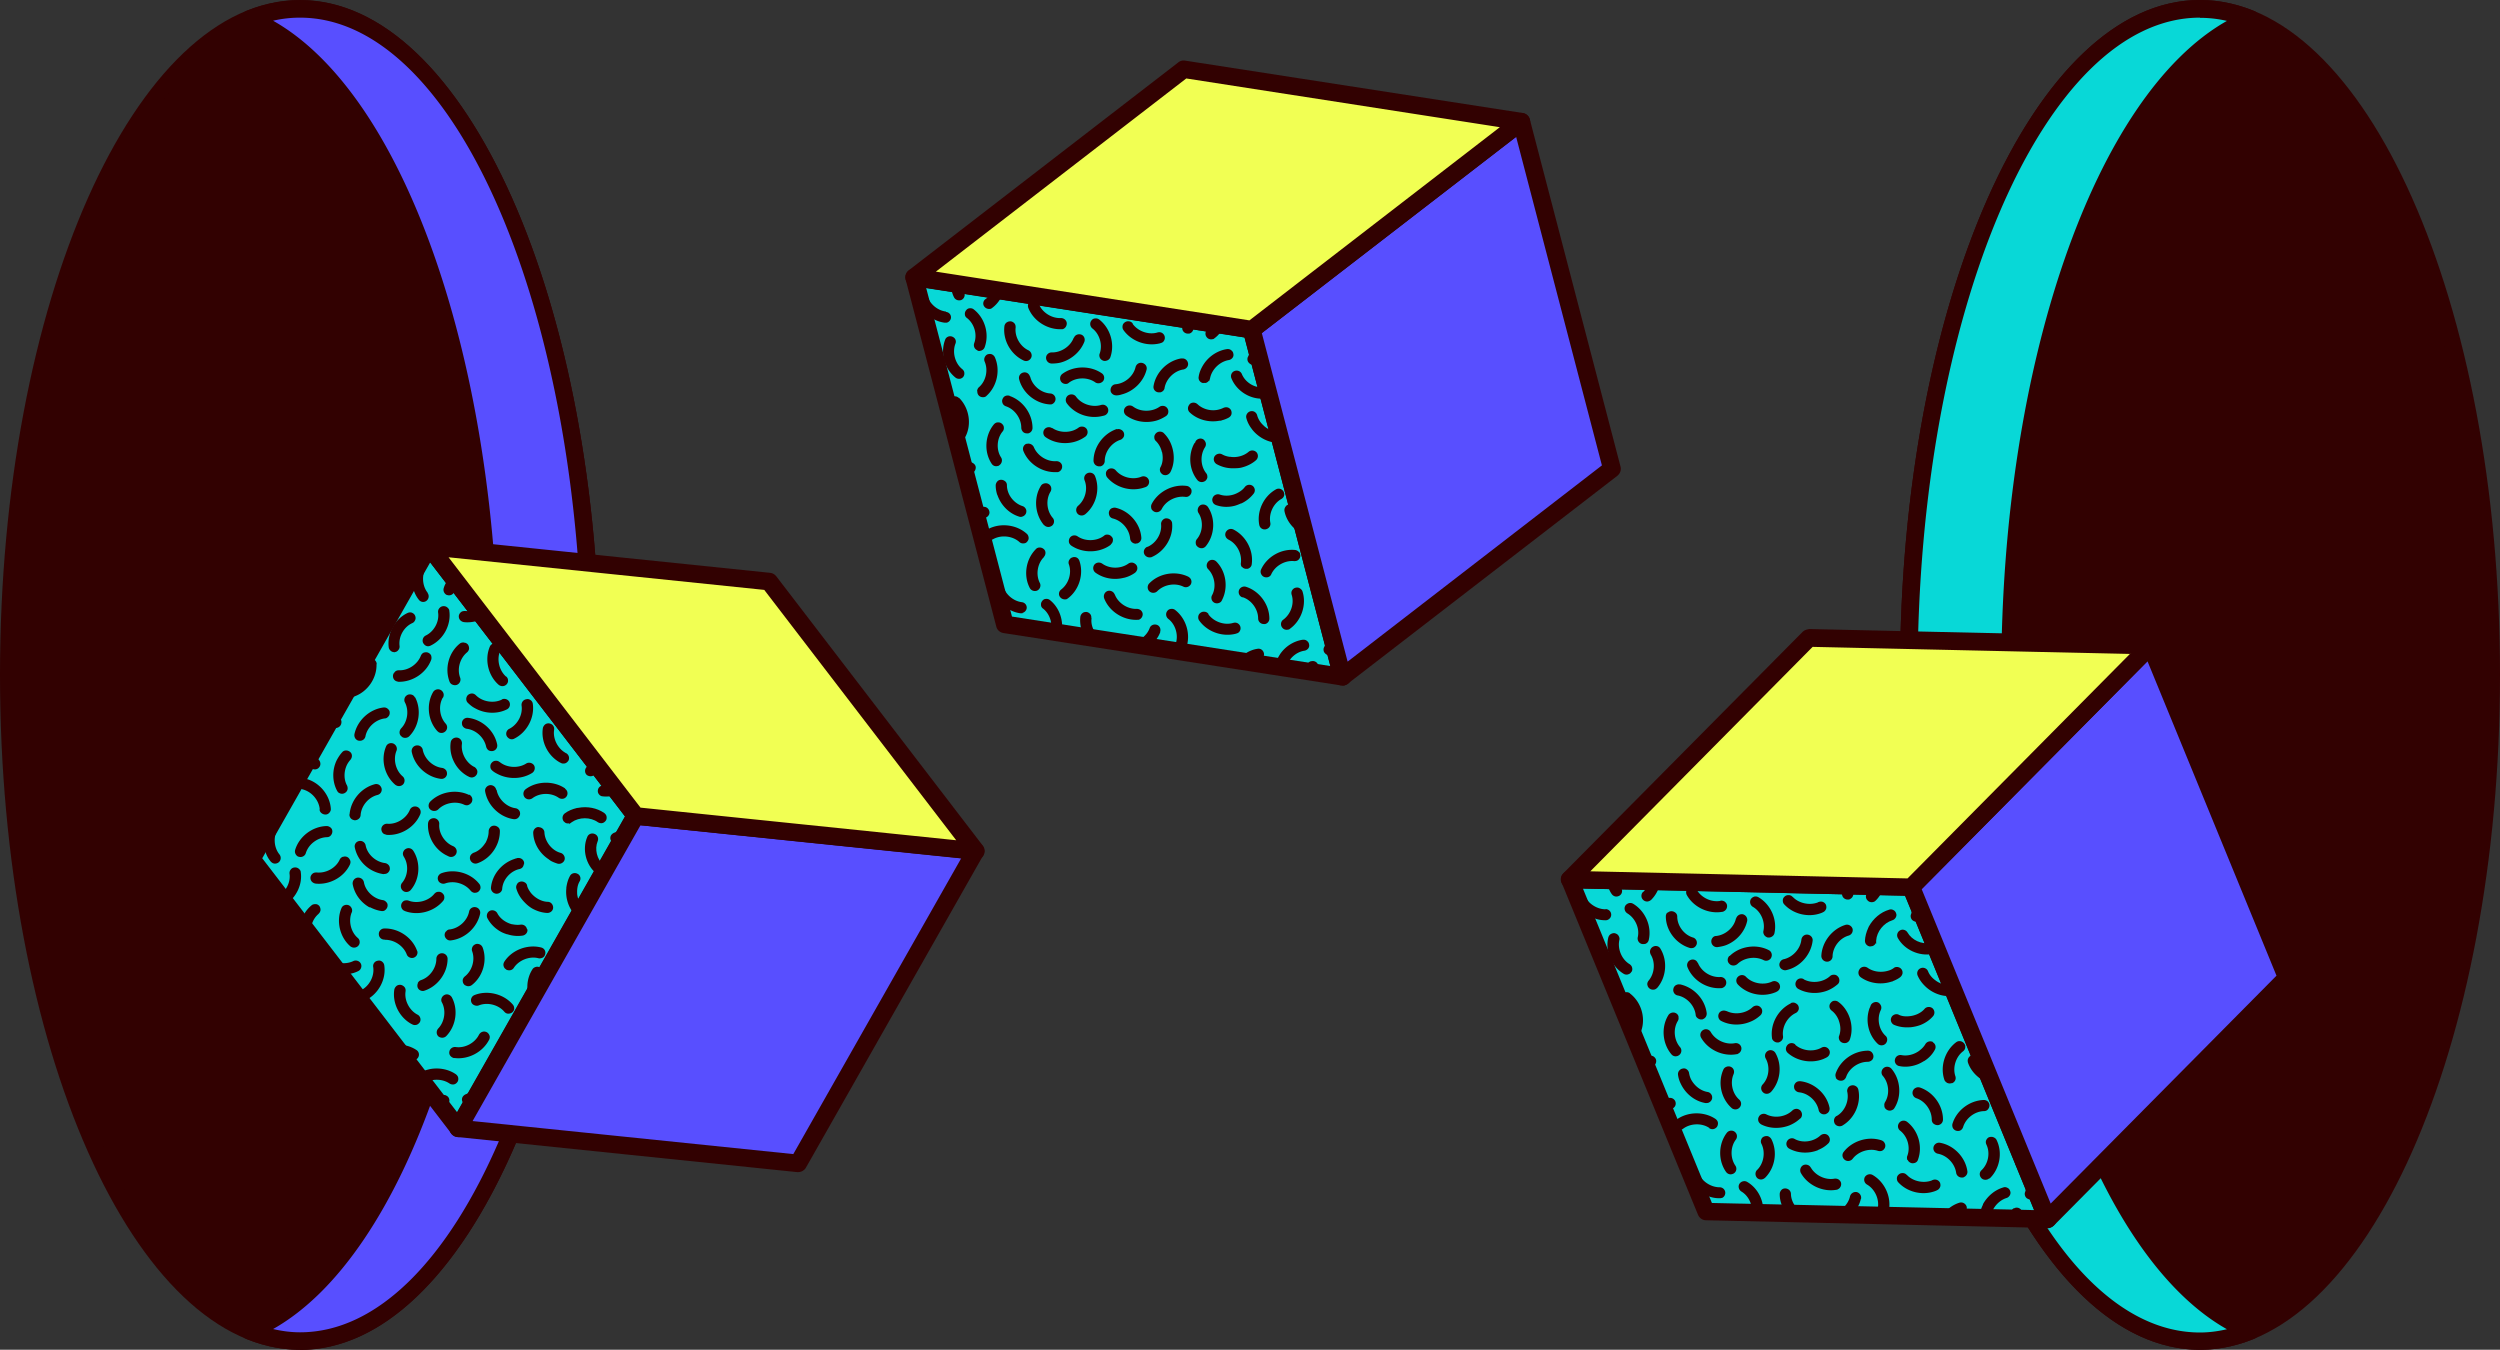
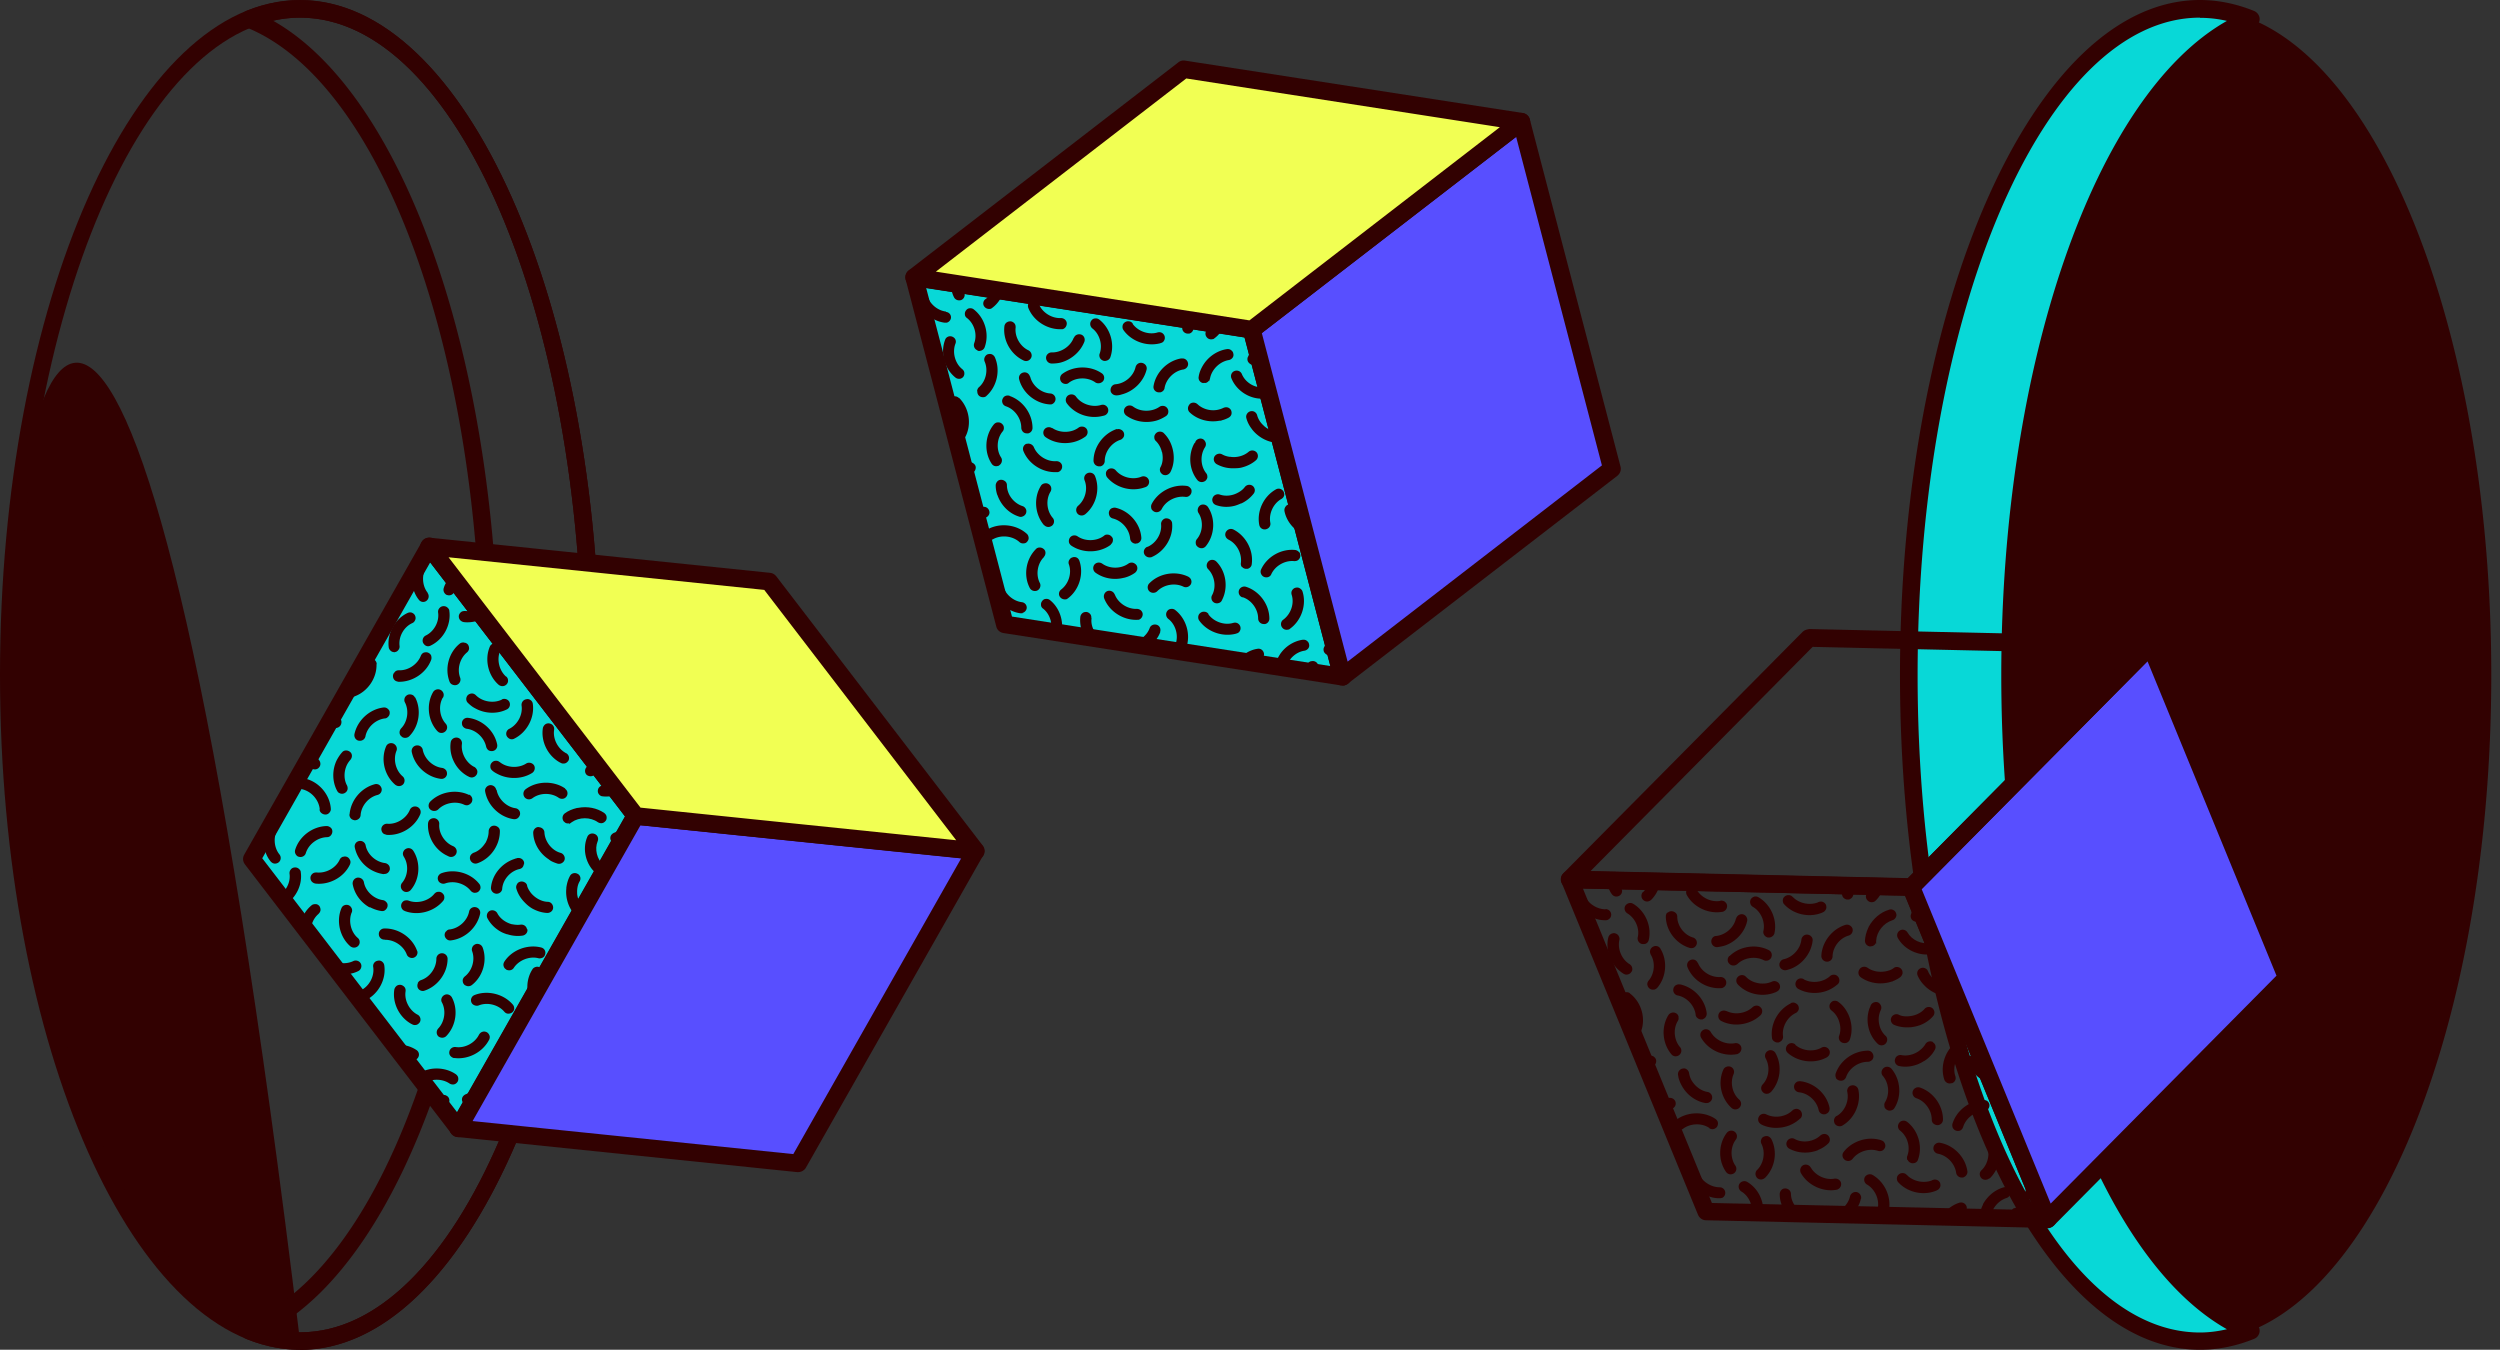
<svg xmlns="http://www.w3.org/2000/svg" width="2882" height="1556" fill="none">
  <rect width="100%" height="100%" fill="#333333" stroke="none" />
  <g clip-path="url(#a)">
-     <path fill="#320101" d="M345.849 1545.83c185.458 0 335.801-343.77 335.801-767.83 0-424.059-150.343-767.827-335.801-767.827C160.39 10.173 10.047 353.94 10.047 778s150.343 767.83 335.802 767.83Z" />
+     <path fill="#320101" d="M345.849 1545.83C160.39 10.173 10.047 353.94 10.047 778s150.343 767.83 335.802 767.83Z" />
    <path fill="#320101" d="M345.849 1556C155.174 1556 0 1207.03 0 778 0 348.972 155.174 0 345.849 0c190.674 0 345.849 348.972 345.849 778 0 429.03-155.175 778-345.849 778Zm0-1535.654C166.561 20.346 20.318 360.25 20.318 778s146.02 757.88 325.531 757.88S671.38 1195.97 671.38 778c0-417.97-146.02-757.654-325.531-757.654Z" />
-     <path fill="#584FFF" d="M564.879 778c0 378.61-119.674 692.86-277.304 756.11 18.978 7.52 38.403 11.72 58.497 11.72 185.316 0 335.802-343.89 335.802-767.83 0-423.941-150.486-767.827-336.025-767.827-19.871 0-39.519 4.202-58.497 11.72C444.982 85.144 564.656 399.395 564.656 778h.223Z" />
    <path fill="#320101" d="M345.849 1556c-20.541 0-41.528-4.2-62.293-12.6-3.795-1.55-6.251-5.31-6.251-9.29 0-3.98 2.456-7.74 6.251-9.29 156.961-63.03 271.053-377.06 271.053-746.817 0-369.761-113.869-683.57-271.053-746.597-3.795-1.548-6.251-5.308-6.251-9.289 0-3.98 2.456-7.74 6.251-9.288C304.321 4.425 325.308.224 345.849.224c190.675 0 345.849 348.972 345.849 778 0 429.026-155.174 777.996-345.849 777.996v-.22Zm-31.035-23.88c10.494 2.43 20.765 3.76 31.035 3.76 179.511 0 325.531-339.91 325.531-757.877 0-417.971-146.02-757.655-325.531-757.655a136.42 136.42 0 0 0-31.035 3.539c152.049 85.805 260.113 394.749 260.113 754.116 0 359.367-108.064 668.307-260.113 754.117Zm2221.336 13.71c185.46 0 335.8-343.77 335.8-767.83 0-424.059-150.34-767.827-335.8-767.827S2200.35 353.94 2200.35 778s150.34 767.83 335.8 767.83Z" />
-     <path fill="#320101" d="M2536.15 1556c-190.67 0-345.85-348.97-345.85-778 0-429.028 154.95-778 345.85-778C2727.05 0 2882 348.972 2882 778c0 429.03-155.17 778-345.85 778Zm0-1535.654c-179.51 0-325.53 339.905-325.53 757.875 0 417.969 146.02 757.879 325.53 757.879 179.51 0 325.53-339.91 325.53-757.879 0-417.97-146.02-757.875-325.53-757.875Z" />
    <path fill="#08D8D7" d="M2317.12 778c0-378.606 119.68-692.858 277.31-756.106-18.98-7.52-38.41-11.721-58.5-11.721-185.32 0-335.8 343.886-335.8 767.827 0 423.94 150.26 767.83 335.8 767.83 19.87 0 39.52-4.2 58.5-11.72-157.63-63.25-277.31-377.5-277.31-756.11Z" />
    <path fill="#320101" d="M2536.15 1556c-190.67 0-345.85-348.97-345.85-778 0-429.028 154.95-778 345.85-778 20.54 0 41.53 4.202 62.29 12.605 3.8 1.548 6.48 5.308 6.48 9.289 0 3.98-2.46 7.74-6.25 9.288C2441.71 94.209 2327.62 408.24 2327.62 778s113.86 683.79 271.05 746.82c3.79 1.55 6.25 5.31 6.25 9.29 0 3.98-2.46 7.74-6.25 9.28-20.77 8.41-41.75 12.61-62.3 12.61h-.22Zm0-1535.654c-179.51 0-325.53 339.905-325.53 757.875 0 417.969 146.02 757.879 325.53 757.879 10.27 0 20.54-1.33 31.04-3.76-152.05-85.81-260.12-394.75-260.12-754.119 0-359.366 108.07-668.31 260.12-754.116a136.495 136.495 0 0 0-31.04-3.538v-.221Z" />
    <path fill="#08D8D7" d="M494.549 630.052 290.031 990.081l238.455 310.709 204.518-360.246-238.455-310.492Z" />
    <path fill="#320101" d="M528.486 1310.97c-3.126 0-6.252-1.55-8.038-3.98L282.217 996.277c-2.456-3.318-2.68-7.519-.67-11.058l204.517-360.25c1.787-2.875 4.689-4.866 8.261-5.087 3.796-.442 6.699 1.327 8.931 3.981l238.232 310.713c2.456 3.317 2.679 7.519.67 11.058L537.64 1305.88c-1.786 2.88-4.689 4.87-8.261 5.09h-.893ZM302.311 989.421l224.835 293.019 193.578-341.008L495.888 648.41 302.311 989.421Z" />
    <path fill="#584FFF" d="M733.004 940.544 528.263 1300.79l391.843 40.47 204.514-360.246-391.616-40.47Z" />
    <path fill="#320101" d="M920.106 1351.22h-1.116l-391.843-40.47c-3.35-.22-6.475-2.44-8.038-5.31-1.563-3.1-1.563-6.64 0-9.73l204.517-360.252c2.01-3.539 6.029-5.75 10.047-5.087l391.847 40.47c3.35.443 6.47 2.433 8.03 5.529 1.57 3.096 1.57 6.635 0 9.51l-204.513 360.25c-1.786 3.1-5.136 5.09-8.931 5.09Zm-375.098-58.83 369.516 38.04L1108.1 989.418 738.362 951.38l-193.577 341.01h.223Z" />
    <path fill="#F1FF53" d="m494.549 630.052 238.455 310.492 391.616 40.47-238.228-310.713-391.843-40.249Z" />
    <path fill="#320101" d="M1124.85 991.187h-1.12l-391.843-40.47c-2.903-.221-5.359-1.769-7.145-3.981L486.511 636.023c-2.456-3.317-2.68-7.519-.67-11.058 2.009-3.538 5.805-5.749 10.047-5.086l391.843 40.47c2.903.221 5.359 1.769 7.145 3.981l238.234 310.713c2.45 3.318 2.68 7.519.67 11.058-1.79 3.317-5.14 5.086-8.93 5.086Zm-386.488-60.152L1102.3 968.63 881.033 680.031l-363.934-37.595 221.263 288.599Zm-88.639 15.702s1.34 1.326 2.01 1.769c1.563.884 3.126.884 4.688.663l-.669 1.106 3.349-2.433c8.484-5.971 21.434-6.192 30.142 0 1.339.885 3.125 1.327 4.688 1.106 1.786-.221 3.126-1.327 4.242-2.654 1.117-1.327 1.34-3.096 1.117-4.865-.224-1.769-1.34-3.096-2.679-4.202-8.262-5.75-19.425-7.961-29.919-5.971l-1.786.221c-5.359 1.327-10.047 3.318-13.843 6.193-2.903 2.211-3.349 6.192-1.34 9.067Zm45.995 50.421c-7.592-6.413-10.494-18.355-6.699-27.423 1.34-3.096 0-7.076-3.572-8.403-3.349-1.327-7.145 0-8.484 3.538-6.029 14.375-1.563 32.067 10.27 42.02.224.22.67.44 1.117.66 2.232 1.33 5.135.67 7.144-.88l2.01-3.32s.67-1.11.67-1.77c0-1.768-.893-3.316-2.233-4.422h-.223Z" />
    <path fill="#320101" d="M696.611 905.381c-3.573-.442-6.922 1.991-7.368 5.529-.447 2.654.893 5.086 3.126 6.413.669.443 1.563.664 2.232.664 6.475.884 12.727-.443 18.755-2.654l-8.038-10.615a30.487 30.487 0 0 1-8.931.663h.224Zm29.918 26.98s-1.116 1.77-1.116 2.875c.223 10.615-7.145 21.231-17.415 24.769-1.563.663-2.903 1.769-3.796 3.317-.67 1.548-.893 3.317-.223 4.865.446 1.548 1.563 2.654 2.902 3.539 1.563.884 3.573 1.105 5.359.442 1.339-.442 2.456-1.548 3.795-1.99l16.746-29.413-6.475-8.404h.223Zm-70.778-91.997h.223l-3.125-4.202v.664c.446 1.548 1.563 2.874 2.902 3.538ZM492.762 633.369c1.117-.663 1.563-1.769 2.233-2.875l-.446-.442-2.01 3.317h.223Zm90.65 146.622c-8.038-7.077-10.941-19.682-6.922-29.413 1.34-3.096-.223-6.855-3.349-8.404-3.349-1.326-7.145 0-8.484 3.318-6.252 14.817-2.01 33.393 10.27 44.008.447.221.67.664 1.117.664 2.679 1.548 6.028.884 8.037-1.327 1.117-1.327 1.787-2.875 1.563-4.644 0-1.77-.893-3.318-2.232-4.423v.221Zm-123.47-88.018v-.663l-2.903 5.086s.67 0 .893-.221c1.34-1.106 2.233-2.654 2.233-4.423l-.223.221Zm74.795 48.653c-1.786 0-3.349.221-4.688 1.327-12.727 10.173-17.639 28.528-11.834 43.787.447 1.327 1.563 2.654 2.903 3.317 1.786.885 3.795 1.106 5.582.443 3.349-1.327 4.912-5.087 3.795-8.183-3.795-9.951-.446-22.336 7.815-29.191 1.339-1.106 2.233-2.654 2.456-4.423 0-1.769-.447-3.318-1.34-4.644-1.116-1.327-2.679-2.212-4.465-2.212l-.224-.221Zm-14.288-76.96c-4.019 4.202-7.368 8.846-8.931 14.375-.893 2.875.446 5.971 2.902 7.519.447.221.893.442 1.34.442 3.349 1.106 7.145-.885 8.038-4.202.893-2.875 2.456-5.529 4.465-7.961l-7.814-10.173Zm-27.24 19.904c-6.698-8.183-7.368-21.23-1.563-30.076.893-1.548 1.34-3.096.893-4.866-.446-1.769-1.34-3.096-2.902-3.98-.894-.664-2.01-.442-3.126-.664l-11.387 19.904c-.893 9.73 1.563 19.903 7.814 27.643.447.664 1.117 1.106 1.787 1.548a6.11 6.11 0 0 0 7.144-.663c2.68-2.212 3.126-6.192.893-9.067l.447.221Zm-5.358 57.719c.67 1.106 1.563 2.212 2.679 2.875 1.787 1.106 4.019 1.106 6.029 0 14.736-7.077 23.667-23.884 21.434-39.807 0-1.769-1.116-3.096-2.456-4.201-1.34-1.106-3.126-1.548-4.912-1.327-1.786.221-3.126 1.105-4.242 2.432-1.117 1.327-1.563 3.096-1.34 4.866 1.563 10.615-4.689 21.893-14.289 26.537-3.126 1.548-4.466 5.529-2.903 8.625Zm123.916 65.902a5.552 5.552 0 0 0-4.912-1.105c-3.573.442-6.029 3.759-5.582 7.297 1.563 10.394-4.465 21.894-14.066 26.759-1.563.664-2.679 1.991-3.349 3.76-.447 1.548-.447 3.317.446 4.865a7.662 7.662 0 0 0 2.68 2.654c1.786 1.106 4.242 1.106 6.028 0 14.513-7.298 23.444-24.105 21.211-40.028-.223-1.769-1.117-3.317-2.456-4.202Zm-75.689-102.833c-1.786 0-3.349.221-4.689 1.327-1.339 1.106-2.233 2.654-2.456 4.202-.223 2.653.893 5.086 3.349 6.413.67.442 1.563.663 2.456.885 8.038.884 16.076-.885 23.221-4.866l-8.038-10.615c-4.242 1.99-8.931 3.096-13.62 2.654h-.223Zm102.705 137.111c.224-1.769 0-3.317-1.116-4.865s-2.456-2.212-4.242-2.654c-1.786-.221-3.349 0-4.912 1.106-1.34 1.106-2.233 2.433-2.68 4.202-2.456 15.48 5.582 31.845 19.425 39.585l1.34.664c1.563.884 3.349.884 4.912.442 1.563-.442 2.902-1.769 3.795-3.096 1.563-3.096.447-6.856-2.679-8.625-.223 0-.67-.221-.893-.442-8.931-5.087-14.513-16.365-12.95-26.317Zm12.726 67.451c-13.173-9.068-32.598-8.846-45.548.884-2.902 2.212-3.349 6.192-1.339 9.067a5.242 5.242 0 0 0 2.009 1.769c2.233 1.327 4.912 1.106 7.145-.442 8.484-6.413 21.657-6.634 30.365-.442 3.126 1.99 6.921 1.327 8.931-1.548 2.009-2.875 1.339-6.856-1.563-8.846v-.442Zm-79.485 1.548c-.669-3.538-4.019-5.75-7.368-5.307-3.572.663-6.028 3.98-5.358 7.297 2.009 11.279 9.377 21.452 19.871 27.423 4.019 2.211 8.261 3.759 12.727 4.423 1.786.221 3.349 0 4.912-1.106 1.339-1.106 2.232-2.433 2.679-4.202.223-1.769 0-3.317-1.117-4.865-1.116-1.327-2.456-2.211-4.242-2.433-10.494-1.548-19.871-10.836-21.657-21.23h-.447Zm104.268-26.317c-2.456 2.654-2.456 6.634 0 9.067.447.442.893.663 1.34.885 2.679 1.326 5.805.884 7.814-1.106 2.01-2.212 3.573-4.865 5.136-7.298l-8.931-11.5c-1.117 3.76-2.903 7.298-5.582 10.173l.223-.221ZM478.25 803.874c-.893-1.548-2.01-2.654-3.796-3.096-1.563-.442-3.349-.442-4.912.442-1.563.885-2.679 2.212-3.126 3.76-.446 1.548-.446 3.317.447 4.865 4.912 9.509 2.902 22.336-4.465 29.855-1.117 1.327-1.787 2.875-1.787 4.644 0 1.769.67 3.317 2.01 4.423.446.442.893.663 1.339 1.106 2.456 1.327 5.805.884 7.815-1.106 11.387-11.5 14.289-30.297 6.921-44.672l-.446-.221Zm61.4 23.663c-3.573-.442-6.699 1.991-7.145 5.529 0 1.769.223 3.317 1.34 4.644 1.116 1.327 2.679 2.212 4.242 2.433 10.717 1.327 20.094 10.173 22.327 20.566.446 1.77 1.563 3.539 3.126 4.423 1.339.664 2.902.885 4.465.664 3.573-.663 5.805-3.981 5.135-7.519-3.125-15.923-17.192-28.749-33.49-30.74Zm38.849-21.009c-9.6 4.644-22.55 2.433-29.918-5.086-1.117-1.106-2.679-1.991-4.466-1.991-1.786 0-3.349.664-4.688 1.769-2.456 2.433-2.68 6.635 0 9.067 2.456 2.433 5.135 4.644 8.261 6.193 11.387 6.413 25.453 6.855 36.616 1.326 3.126-1.548 4.466-5.307 2.903-8.624-1.563-3.096-5.582-4.423-8.708-2.875v.221Zm-37.733 109.91c-14.736-7.076-33.49-3.759-44.877 7.741-1.117 1.327-1.786 2.875-1.786 4.644 0 1.769.669 3.317 2.009 4.423.447.442.893.663 1.34.884 2.456 1.327 5.805.885 7.814-1.105 7.368-7.519 20.318-9.952 29.919-5.308 1.563.663 3.349.885 4.912.221 1.563-.663 2.902-1.769 3.795-3.317.67-1.548.893-3.317.224-5.086-.67-1.548-1.787-2.875-3.35-3.539v.442ZM455.03 774.904c-1.34 1.105-2.009 2.653-2.009 4.423 0 2.432 1.116 4.644 3.349 5.749.893.443 2.009.664 2.902.885 16.299.442 32.151-10.173 37.733-25.211.67-1.548.447-3.538 0-5.086-.67-1.548-2.009-2.654-3.572-3.318-1.563-.663-3.349-.442-4.912 0-1.563.664-2.679 1.991-3.349 3.539-3.796 9.952-14.513 17.249-25.23 16.807-1.786 0-3.349.442-4.689 1.769l-.223.443Zm91.765 109.247c-9.378-4.644-15.629-16.144-14.29-26.538.447-3.538-2.009-6.855-5.581-7.297-3.573-.443-6.922 1.99-7.368 5.528-2.233 15.259 5.805 31.403 19.647 38.922.67.221 1.117.664 1.787.885 1.563.663 3.349.884 4.912.221 1.563-.442 2.902-1.769 3.795-3.317.67-1.548.893-3.317.224-4.865-.67-1.548-1.787-2.875-3.35-3.76l.224.221ZM455.03 751.683c1.786 0 3.349-1.105 4.242-2.432 1.116-1.327 1.563-3.096 1.34-4.645-1.34-10.615 4.912-21.893 14.736-26.316 1.563-.664 2.679-1.99 3.349-3.76.67-1.548.446-3.317-.223-4.865-.67-1.548-2.01-2.654-3.573-3.317-1.563-.664-3.349-.442-4.912.221-14.736 6.856-23.89 23.663-21.881 39.586.224 1.99 1.563 3.759 3.35 4.865 1.116.663 2.679.884 4.018.884l-.446-.221Zm32.375 112.786c-.67-3.538-4.019-5.749-7.592-5.086-3.572.663-5.805 3.981-5.135 7.519 2.233 10.836 9.377 20.567 19.648 26.317 4.242 2.432 8.931 3.98 13.843 4.644 3.572.442 6.698-1.991 7.145-5.529 0-1.769-.224-3.317-1.34-4.644s-2.679-2.212-4.242-2.433c-10.717-1.327-20.095-10.173-22.327-20.567v-.221Zm23.219-60.153c.893-1.548 1.117-3.317.67-4.865-.446-1.548-1.563-3.096-3.126-3.981-3.125-1.769-7.144-.663-8.931 2.433-8.037 13.932-6.028 32.951 4.912 44.893.447.442 1.117.885 1.563 1.327 2.456 1.327 5.359 1.106 7.592-.885 2.679-2.432 2.902-6.413.446-9.067-7.145-7.961-8.484-20.788-3.349-29.855h.223Zm-57.157 52.855c-3.35-1.327-7.145 0-8.485 3.538-6.251 15.038-1.786 33.394 10.717 44.009.224.221.67.442 1.117.663 2.679 1.548 6.028.885 8.037-1.327 2.233-2.654 2.01-6.855-.669-9.067-8.038-6.855-11.164-19.461-7.145-29.413 1.34-3.096-.223-6.855-3.572-8.403Zm-69.438-18.798c2.679 1.549 6.029.885 8.038-1.548 1.116-1.326 1.563-2.874 1.563-4.644 0-1.769-.893-3.317-2.233-4.423-2.233-1.99-4.019-4.423-5.358-7.076l-6.922 12.163c1.34 1.548 2.233 3.317 3.796 4.423.223.221.67.442 1.116.663v.442Zm191.791 40.029c-1.339-1.106-2.902-1.548-4.689-1.327-1.786 0-3.349 1.106-4.465 2.432-1.116 1.327-1.563 3.097-1.34 4.645 0 1.769 1.117 3.317 2.456 4.423 1.563 1.326 3.349 2.432 5.136 3.317 12.503 6.855 28.802 6.634 40.635-.885 2.903-1.99 3.796-5.971 2.01-8.846-2.01-2.875-6.029-3.759-8.931-1.99-8.931 5.75-22.104 5.086-30.365-1.548l-.447-.221Zm-127.936-52.634c1.117-1.327 1.563-3.096 1.34-4.644 0-1.769-1.116-3.096-2.456-4.202a6.165 6.165 0 0 0-4.689-1.327c-16.298 1.991-30.141 15.038-33.49 30.74-.447 2.654.669 5.529 3.125 6.856.67.442 1.34.663 2.01.663 3.572.663 6.921-1.548 7.591-5.086 2.01-10.394 11.61-19.24 22.327-20.567 1.787 0 3.126-1.106 4.242-2.433Zm-13.619-60.153c0-3.538-3.126-6.413-6.698-6.192-1.786 0-3.349.664-4.466 1.99-1.116 1.327-1.786 2.875-1.786 4.645 0 10.615-7.144 21.23-17.415 24.768-.447 0-.893.885-1.34 1.106l-2.679 4.644s-.446 1.769 0 2.433c.447 1.548 1.563 2.653 2.903 3.538 1.563.885 3.572 1.106 5.358.442 15.406-5.307 26.346-21.009 25.9-37.153l.223-.221Zm186.656 187.756c-3.573 0-6.252 3.096-6.252 6.635.446 12.163 7.368 23.884 18.085 30.739l.447.442s1.116.664 1.562 1.106c2.456 1.327 5.136 2.433 8.038 3.317 1.563.443 3.349.222 4.912-.663 1.563-.885 2.68-2.212 3.126-3.76.447-1.548.223-3.317-.67-4.865s-2.232-2.654-3.795-3.096a23.232 23.232 0 0 1-7.145-3.317c-6.698-4.644-11.164-12.384-11.61-20.125 0-3.538-3.126-6.192-6.698-6.192v-.221Zm-37.509 164.309c3.349 1.77 7.144.89 8.931-1.99 5.805-8.84 18.085-13.71 28.355-11.05 1.563.44 3.349 0 4.912-.67 1.563-.88 2.456-2.21 2.903-3.98.893-3.54-1.117-6.85-4.689-7.74-15.852-3.98-33.714 2.88-42.422 16.37-.893 1.55-1.339 3.09-.893 4.86.447 1.77 1.34 3.1 2.903 3.98v.22Zm9.377 45.12c0-1.77-.447-3.32-1.563-4.65-10.494-12.38-29.249-17.02-44.208-11.05-1.563.66-2.902 1.77-3.572 3.54a6.127 6.127 0 0 0 0 4.86c.446 1.33 1.563 2.43 2.902 3.1 1.786.88 3.796 1.1 5.582.44 9.824-3.98 22.551-.89 29.472 7.3 1.116 1.32 2.679 2.21 4.465 2.21 1.787 0 3.35-.44 4.689-1.55 1.34-1.11 2.233-2.65 2.233-4.42v.22Zm18.754-8.41 9.378-16.36c0-4.87 1.116-9.73 3.795-13.71.893-1.55 1.34-3.1.893-4.87-.446-1.77-1.339-3.09-2.902-3.98-1.34-.88-3.126-1.32-4.689-.88-1.786.44-3.349 1.32-4.242 2.87-7.145 11.06-7.591 25.43-2.233 37.16v-.23Zm52.246-98.85s2.233.66 3.573.66l5.135-8.84s0-1.33-.67-1.77c-3.572-3.98-5.805-9.29-6.475-15.04v-1.33c-.223-4.86.67-9.51 2.903-13.26.893-1.55 1.116-3.32.669-4.87-.446-1.55-1.562-3.1-3.125-3.76-3.126-1.77-7.145-.66-8.708 2.43-2.233 3.98-3.572 8.63-4.242 13.71v.89c-1.116 11.06 2.679 22.34 9.824 30.08.446.44 1.116.88 1.563 1.32l-.447-.22Zm-56.041-34.72c-.447-1.55-1.563-3.1-3.126-3.76-1.563-.88-3.349-1.1-4.912-.66-1.786.44-3.126 1.55-3.795 3.09-.894 1.55-1.117 3.32-.67 4.87 1.563 5.53 4.688 10.84 9.154 15.48l.446.44c2.903 3.1 6.029 5.53 9.155 7.3 5.358 2.87 11.163 4.64 16.968 4.87 3.573 0 6.699-2.66 6.699-6.2s-2.68-6.63-6.252-6.63c-7.145-.22-14.736-4.42-19.648-10.62l-.447-.66c-1.786-2.43-3.125-5.09-3.795-7.52h.223Zm48.45 46.22c-3.573-.88-6.922 1.33-7.815 4.64-.893 3.54 1.116 6.86 4.689 7.74.446 0 .67.23.893.45l6.252-11.06c-1.34-.44-2.68-1.33-4.019-1.77Zm-160.532 165.42-1.787.44c-4.912 1.11-9.377 3.32-12.949 5.97l7.814 10.18c8.485-5.75 20.988-5.75 29.472 0 1.34.88 3.126 1.32 4.689 1.1 1.786-.22 3.349-1.32 4.242-2.65 1.116-1.33 1.34-3.1 1.116-4.87-.223-1.77-1.339-3.09-2.679-4.2-8.261-5.75-19.425-7.96-29.918-5.97Zm100.248-50.64c-8.261 6.41-13.619 15.92-14.959 26.31l14.959-26.31Zm-81.717 80.94c-3.349-1.33-7.145 0-8.485 3.54-.446 1.32-.446 2.65-.893 3.76l11.834 15.48c-1.117-4.87-.893-9.96.893-14.38 1.339-3.32 0-7.08-3.572-8.4h.223Zm9.377-43.13c16.076 2.21 33.044-6.63 40.412-21.23.67-1.55.894-3.31.224-4.86-.67-1.55-1.563-2.88-3.349-3.76-1.563-.67-3.35-.89-4.912-.22-1.563.44-2.903 1.77-3.796 3.31-4.689 9.51-16.299 15.71-26.793 14.16-3.572-.44-6.921 1.99-7.368 5.53-.446 2.65.893 5.08 3.349 6.41.67.44 1.563.66 2.233.88v-.22Zm37.063 10.4c-1.786 0-3.349.66-4.465 1.99-1.117 1.32-1.787 2.87-1.787 4.64.224 10.62-7.144 21.23-17.415 24.77-1.563.66-2.902 1.77-3.795 3.32-.67 1.55-.893 3.31-.224 4.86.447 1.55 1.563 2.66 2.903 3.54 1.563.89 3.572 1.11 5.358.44 1.34-.44 2.456-1.54 3.796-1.99l21.211-37.15c-1.116-2.21-2.903-4.2-5.582-4.2v-.22Zm-46.663-156.13a6.005 6.005 0 0 0-1.34 4.64c.223 1.99 1.563 3.76 3.349 4.87 1.116.66 2.679.88 4.019.66 16.299-1.99 30.142-15.04 33.491-30.74.67-3.54-1.563-6.86-5.135-7.52-3.573-.66-6.922 1.55-7.592 5.09-2.009 10.39-11.61 19.24-22.327 20.56-1.786 0-3.349 1.11-4.242 2.44h-.223Zm19.424 55.95c0 1.77.224 3.31 1.34 4.64.447.66 1.116 1.33 2.01 1.55 2.232 1.33 5.135 1.1 7.144-.44 12.95-9.95 18.085-28.31 12.504-43.35-.67-1.55-1.787-2.87-3.35-3.54-1.562-.66-3.349-.88-4.912-.22-1.562.67-2.902 1.77-3.572 3.32-.67 1.55-.893 3.32-.223 4.86 3.572 9.96 0 22.34-8.485 28.98-1.339 1.1-2.232 2.65-2.456 4.2Zm-51.576 3.31c-.669 1.55-.893 3.32-.446 4.87.446 1.55 1.563 2.87 2.902 3.54 1.563.88 3.573 1.1 5.136.44 15.405-5.09 26.569-20.57 26.569-36.71 0-3.54-2.902-6.41-6.475-6.41-3.572 0-6.475 2.87-6.475 6.41 0 10.62-7.591 21.23-17.638 24.55-1.563.44-2.903 1.77-3.796 3.31h.223Zm23.444-123.4c-.669 1.55-.893 3.32-.223 4.87.447 1.55 1.563 2.65 2.903 3.32 1.563.88 3.572 1.1 5.358.44 10.047-3.54 22.551 0 29.249 8.4 1.116 1.33 2.679 2.21 4.242 2.43 1.786 0 3.349-.22 4.689-1.32 1.339-1.11 2.232-2.66 2.456-4.2 0-1.77-.224-3.32-1.34-4.65-10.047-12.82-28.579-17.91-43.761-12.38-1.563.66-2.903 1.77-3.573 3.31v-.22Zm-180.627-78.947v-1.327l-2.903 5.308c1.563-.885 2.456-2.212 2.903-3.981ZM405.463 1052c1.34-3.09-.223-6.85-3.349-8.4-3.349-1.33-7.145 0-8.485 3.32-6.251 14.81-2.009 33.39 10.271 44.01.447.22.67.66 1.116.66 2.68 1.55 6.029.88 8.038-1.33 1.116-1.33 1.786-2.87 1.563-4.64 0-1.77-.893-3.32-2.233-4.43-8.038-6.85-10.94-19.68-6.921-29.41v.22Zm-38.402 1.55a6.8 6.8 0 0 0 2.456-4.42c0-1.77-.447-3.32-1.34-4.65-1.116-1.32-2.679-2.21-4.242-2.21-1.786 0-3.349.22-4.689 1.33-6.252 5.09-10.494 12.16-12.726 19.68l12.503 16.15c-2.233-9.29.893-19.91 8.484-26.1l-.446.22Zm9.823-88.459c1.787 0 3.35-.663 4.466-1.99s1.786-2.875 1.786-4.644c0-1.769-.67-3.317-2.009-4.423-1.34-1.106-2.903-1.769-4.689-1.769-16.299.442-31.481 11.942-36.17 27.422-.893 2.875.446 5.971 2.902 7.519.447.221.893.442 1.34.442 3.349 1.106 7.145-.884 8.038-4.201 3.126-10.173 13.396-17.913 24.113-18.356h.223Zm11.387-88.901c-5.582 11.279-5.358 24.99.447 35.605.67 1.106 1.339 1.99 2.456 2.433 2.009 1.106 4.242 1.106 6.251 0 1.563-.885 2.68-2.212 3.126-3.76.447-1.548.223-3.317-.446-4.865-3.796-6.856-3.796-15.702-.447-23.221 1.116-2.432 2.679-4.644 4.242-6.413 1.117-1.327 1.786-2.875 1.786-4.644 0-1.769-.669-3.317-2.009-4.423-1.34-1.106-2.903-1.769-4.689-1.769s-3.349.663-4.465 1.99c-2.456 2.654-4.466 5.75-6.252 9.067Zm-74.35 118.535c2.233 1.327 5.136 1.106 7.368-.663 2.68-2.212 3.126-6.192.894-9.067-6.699-8.183-7.368-21.23-1.563-30.076.893-1.548 1.339-3.097.893-4.866-.447-1.769-1.34-3.096-2.903-3.98-.893-.664-2.009-.443-3.126-.664l-11.387 19.904c-.893 9.73 1.563 19.903 7.815 27.643.447.664 1.116 1.106 1.786 1.548l.223.221Zm16.076 47.545c11.61-8.18 18.755-22.55 16.746-36.71 0-1.77-1.117-3.09-2.456-4.2-1.34-1.11-3.126-1.548-4.912-1.33-1.787.22-3.349 1.11-4.243 2.44-1.116 1.32-1.563 3.09-1.339 4.86 1.339 9.51-3.796 19.46-11.61 24.77l7.814 10.17Zm82.834 103.06c-.446 1.55-.446 3.31.447 4.86a7.7 7.7 0 0 0 2.679 2.66c1.786 1.1 4.242 1.1 6.029 0 14.512-7.3 23.443-24.11 20.987-40.03-.223-1.77-1.116-3.1-2.456-4.2a5.55 5.55 0 0 0-4.912-1.11c-3.572.44-6.028 3.76-5.358 7.3 1.563 10.61-4.466 21.89-14.067 26.76-1.562.88-2.679 1.99-3.349 3.76Zm-17.639-157.681c-1.563.663-2.902 1.769-3.572 3.317-4.465 9.734-15.852 15.924-26.569 14.814-1.787 0-3.35.22-4.689 1.33-1.34 1.11-2.233 2.65-2.456 4.2-.223 2.66.893 5.09 3.349 6.41.67.45 1.563.67 2.456.89 16.299 1.77 33.044-7.52 39.742-22.115.67-1.549.893-3.539 0-5.087-.669-1.548-1.786-2.875-3.349-3.538a6.305 6.305 0 0 0-4.912 0v-.221Zm75.913 50.641c-1.563-.66-3.349-.44-4.912 0-1.563.67-2.679 1.99-3.349 3.54-1.117 2.87 0 6.41 2.902 7.96.224 0 .447.22.893.44 15.183 5.75 33.715.89 44.208-11.72a6.005 6.005 0 0 0 1.34-4.64c0-1.77-1.116-3.32-2.456-4.42-1.34-1.11-2.902-1.55-4.689-1.33-1.786 0-3.349 1.1-4.465 2.43-6.698 8.18-19.425 11.5-29.472 7.74Zm-68.321-99.516c0 2.433 1.117 4.866 3.349 5.971.893.443 1.786.664 2.68.885 3.572 0 6.698-2.433 6.921-5.971.67-10.615 8.931-20.567 19.425-23.221 3.572-.884 5.581-4.423 4.688-7.74-.446-1.548-1.563-3.096-2.902-3.98-1.563-.885-3.349-1.106-4.912-.664-15.852 4.202-27.909 18.798-29.026 34.942l-.223-.222Zm23.666 107.036c4.243 2.21 8.708 3.76 13.173 4.42 1.787.22 3.349 0 4.689-1.32 1.34-1.11 2.233-2.66 2.456-4.21.223-1.76 0-3.31-1.339-4.64-1.117-1.33-2.456-2.21-4.243-2.43-10.493-1.55-19.871-10.4-21.657-20.57-.67-3.54-4.019-5.75-7.591-5.31-3.573.67-5.805 3.98-5.359 7.52 2.01 11.06 9.154 21.01 19.425 26.76l.446-.22Zm-66.758-159.668c2.456 1.327 5.582 1.105 7.591-.885 2.68-2.433 2.68-6.413.447-9.067-3.126-3.317-4.912-7.74-5.805-12.384l-8.485 14.817c1.34 2.211 2.903 4.423 4.689 6.413.447.442.893.885 1.563 1.327v-.221Zm247.833 185.098c-.67-3.54-3.796-5.75-7.368-5.3-3.126.44-6.252.22-9.601-.45h-.447c-7.367-1.99-13.619-6.63-16.745-12.6-1.563-3.1-5.582-4.43-8.708-2.88-1.562.89-2.679 2.21-3.125 3.76-.447 1.55-.447 3.32.446 4.87 3.349 6.41 8.708 11.72 15.406 15.48 2.009 1.1 4.242 1.99 6.921 2.87h.447c6.028 1.99 12.28 2.44 17.862 1.55 3.572-.66 6.028-3.98 5.358-7.3h-.446Zm-163.882 12.17c10.717-.23 21.434 6.85 25.229 16.8.447 1.33 1.563 2.66 2.903 3.32 1.563.88 3.572 1.11 5.358.44 1.563-.66 2.903-1.77 3.573-3.31.67-1.55.893-3.32 0-4.87-5.582-15.26-21.434-25.87-37.733-25.43-3.573 0-6.475 3.09-6.252 6.63 0 3.54 3.126 6.42 6.698 6.19l.224.23Zm-1.34-75.86c1.786 0 3.349-.22 4.689-1.32 1.339-1.11 2.233-2.66 2.456-4.21 0-1.77-.223-3.314-1.34-4.641-1.116-1.326-2.679-2.211-4.242-2.432-10.717-1.327-20.318-9.952-22.327-20.346-.67-3.538-4.019-5.75-7.591-5.086-1.787.442-3.126 1.327-4.019 2.654-.893 1.326-1.34 3.096-.893 4.865 2.232 10.836 9.377 20.567 19.424 26.096 4.466 2.43 9.154 3.98 14.066 4.64l-.223-.22ZM368.4 933.025c0 2.211 1.339 3.98 3.349 5.086 1.116.664 2.456.885 3.572.885 1.786 0 3.349-.885 4.466-2.212 1.116-1.327 1.786-2.875 1.563-4.644-1.117-16.144-13.62-30.739-29.249-34.499-3.572-.884-6.921 1.327-7.815 4.644-.893 3.539 1.117 6.856 4.689 7.74 10.494 2.654 18.755 12.606 19.648 23h-.223Zm99.133 209.865c.224-1.76 0-3.31-1.116-4.86-1.116-1.33-2.456-2.21-4.242-2.65-1.786-.23-3.349 0-4.912 1.1-1.34 1.11-2.233 2.43-2.68 4.2-2.456 15.48 5.582 31.85 19.425 39.59l1.34.66c1.563.89 3.349.89 4.912.44 1.563-.44 2.902-1.76 3.795-3.09 1.563-3.1.447-6.86-2.679-8.63-.223 0-.67-.22-.893-.44-8.931-5.08-14.513-16.36-12.95-26.32Zm-3.126 74.53c3.126.67 6.029 1.77 8.485 3.54 3.125 1.99 6.921 1.33 8.93-1.55 2.01-2.87 1.34-6.85-1.562-8.84-7.592-5.09-16.969-7.08-26.123-6.2l10.047 13.27.223-.22Zm45.101-61.7c4.912 9.29 3.126 22.12-4.242 29.86-2.456 2.65-2.456 6.63 0 9.06.446.45.893.67 1.339.89 2.68 1.33 5.806.88 7.815-1.11 11.387-11.72 14.066-30.52 6.475-44.67-1.786-3.1-5.582-4.42-8.708-2.65-3.126 1.77-4.465 5.53-2.679 8.62Zm-96.453-36.27c3.126-1.54 4.465-5.53 2.902-8.62-1.563-3.1-5.581-4.42-8.707-2.88-9.601 4.65-22.551 2.44-29.919-5.08-.223-.22-.893-.22-1.116-.45l15.629 20.35c7.368.89 14.736 0 21.211-3.32Zm30.141-157.896s1.787.663 2.68.884c16.299 1.106 32.597-9.067 38.626-23.884 1.339-3.317-.223-7.076-3.573-8.403-3.349-1.327-7.144.221-8.484 3.538-4.019 9.731-15.182 16.807-25.9 15.923-3.572-.222-6.698 2.432-6.921 5.971 0 2.432 1.116 4.865 3.349 5.971h.223Zm-139.768 45.996 3.795 4.87v-1.55c-.669-1.55-2.009-2.65-3.572-3.32h-.223Zm202.955-57.496c.223-3.539-2.456-6.635-6.029-6.856-1.786 0-3.349.443-4.689 1.548-1.339 1.106-2.009 2.654-2.232 4.423-.893 14.596 7.144 29.192 20.094 36.269l4.019 1.99c3.349 1.327 7.145-.221 8.484-3.538 1.34-3.318-.223-6.856-3.572-8.404-9.824-3.981-16.969-15.038-16.075-25.653v.221ZM444.09 1183.36c-1.563-2.43-4.689-3.09-7.368-2.21l6.921 9.07c1.34-1.99 2.01-4.64.447-6.86Zm160.085-186.865v-2.433c-.893-3.538-4.242-5.528-7.814-4.865-.447 0-.67 0-1.116.442h-.67l-1.786.664c-14.513 4.865-25.454 18.137-26.793 32.947-.223 2.44 1.116 4.87 3.349 6.2.893.44 1.563.66 2.679.88 1.786 0 3.349-.44 4.689-1.55 1.34-1.1 2.233-2.65 2.233-4.42.893-10.62 9.6-20.35 20.094-22.56 2.679-.66 4.466-2.651 4.689-5.305h.446Zm-44.654-24.769c-3.349 5.307-8.038 9.509-13.397 11.278-1.562.664-2.902 1.769-3.795 3.317-.67 1.548-.893 3.318-.223 4.866.446 1.548 1.562 2.653 2.902 3.538 1.563.885 3.572 1.106 5.359.442 8.261-2.875 15.629-9.067 20.317-17.028 3.796-6.413 5.582-13.269 5.582-20.125 0-1.769-.67-3.317-2.009-4.423-1.34-1.105-2.903-1.769-4.689-1.769s-3.349.664-4.465 1.991c-1.117 1.326-1.787 2.875-1.787 4.644 0 4.423-1.339 9.067-3.795 13.49v-.221Zm-95.114 55.064s.669.44.893.67c2.679 1.54 6.251.88 8.261-1.55 10.494-12.39 11.61-31.405 2.902-45.116-.893-1.327-2.232-2.433-4.019-2.875-1.786-.443-3.572 0-4.912.884-1.562.885-2.456 2.433-2.902 3.981-.447 1.769 0 3.317.893 4.865 5.805 9.067 4.912 21.891-2.009 30.081-2.233 2.65-1.787 6.85.893 9.06Z" />
    <path fill="#08D8D7" d="m1053.85 319.559 104.49 400.057 389.16 60.374-104.49-400.058-389.16-60.373Z" />
    <path fill="#320101" d="M1547.5 790.163h-1.56l-389.17-60.374c-4.01-.663-7.36-3.538-8.26-7.519l-104.49-400.057c-.89-3.318 0-6.856 2.46-9.289 2.23-2.432 5.58-3.759 9.15-3.096l389.17 60.374c4.01.663 7.36 3.538 8.26 7.519l104.49 400.057c.89 3.318 0 6.856-2.23 9.289-2.01 2.211-4.69 3.317-7.6 3.317l-.22-.221Zm-380.9-79.393 367.06 57.057L1434.75 389l-367.06-57.057 98.91 378.827Z" />
    <path fill="#584FFF" d="M1443.01 379.933 1547.5 779.99l310.8-239.725-104.49-400.057-310.8 239.725Z" />
    <path fill="#320101" d="M1547.5 790.163s-2.23 0-3.35-.442c-3.35-1.106-5.8-3.76-6.7-7.077l-104.49-400.057c-1.11-3.981.45-7.962 3.57-10.615l310.8-239.725a10.553 10.553 0 0 1 9.6-1.548 10.19 10.19 0 0 1 6.7 7.076l104.49 400.058c1.12 3.981-.45 7.961-3.57 10.615l-310.8 239.725c-1.78 1.327-4.02 2.211-6.25 2.211v-.221Zm-92.88-406.249 98.91 378.827 293.16-226.235-98.91-378.827-293.16 226.235Z" />
    <path fill="#F1FF53" d="m1053.85 319.559 389.16 60.373 310.79-239.725-389.16-60.373-310.79 239.725Z" />
    <path fill="#320101" d="M1443.01 390.106h-1.56l-389.17-60.374c-4.02-.663-7.37-3.538-8.26-7.519-1.11-3.981.45-7.961 3.57-10.615l310.8-239.725c2.23-1.77 4.91-2.433 7.81-1.99l389.17 60.373c4.02.664 7.37 3.539 8.26 7.519 1.11 3.981-.45 7.962-3.57 10.615l-310.8 239.725c-1.78 1.327-4.02 2.212-6.25 2.212v-.221Zm-364.16-76.96 361.48 56.172 288.69-222.697-361.48-56.172-288.69 222.697Zm308.56 128.266h2.68c1.57-.442 2.91-1.548 3.8-2.875v1.327l1.12-3.98c2.01-10.173 11.16-19.019 21.43-20.788 1.56-.222 3.13-1.106 4.24-2.433a5.404 5.404 0 0 0 1.12-4.865c-.22-1.769-1.12-3.096-2.68-4.202-1.34-1.106-3.13-1.327-4.91-1.106-10.05 1.548-19.65 7.519-25.9 16.365l-.9 1.327c-2.9 4.644-4.91 9.288-5.58 14.153-.67 3.539 1.79 6.856 5.36 7.298l.22-.221Zm68.33 5.086c-10.05.664-20.32-5.971-24.12-15.259-1.34-3.317-5.13-4.865-8.48-3.539-3.35 1.327-4.91 5.087-3.57 8.404 5.8 14.375 21.21 24.326 36.84 23.442h1.34c2.68-.664 4.24-2.875 4.46-5.529l-.89-3.759s-.45-1.327-.89-1.77c-1.34-1.105-2.91-1.769-4.69-1.548v-.442Z" />
    <path fill="#320101" d="M1392.33 379.49c-2.91 1.991-3.58 6.193-1.34 9.068 1.56 2.211 4.24 3.096 6.92 2.432.89 0 1.56-.442 2.23-1.106 5.14-3.759 8.93-9.067 11.61-14.817l-13.17-1.99c-1.56 2.433-3.57 4.644-6.03 6.413h-.22Zm40.41-1.105s.45 2.211 1.12 2.875c7.59 7.519 9.6 20.345 4.91 29.855-.9 1.548-.9 3.317-.45 4.865s1.79 2.875 3.13 3.759c1.34.664 3.12.885 4.46.443 1.79-.443 3.35-1.769 4.24-3.317.67-1.327.9-2.875 1.34-4.202l-8.48-32.73-10.49-1.548h.22Zm-115.43-17.681-5.14-.895s0 .447.45.447c1.34.672 3.12.895 4.69.448Zm-262.35-37.385c.45-1.106 0-2.433-.44-3.539h-.67l.89 3.76.22-.221Zm167.9 43.345c-10.71.442-21.65-6.635-25.45-16.587-1.34-3.317-5.14-4.865-8.26-3.759-3.35 1.327-4.91 5.086-3.8 8.404 5.81 15.038 21.88 25.432 38.18 24.768h1.34c2.91-.663 4.91-3.538 4.91-6.634 0-1.77-.89-3.318-2-4.423-1.34-1.106-2.91-1.769-4.69-1.769h-.23Zm-150.48 21.451s-.45 0-.45-.221l1.56 5.749s.45-.442.45-.663c0-1.769-.22-3.317-1.34-4.644l-.22-.221Zm87.97-16.365c-1.34 1.105-2.24 2.654-2.46 4.202-2.01 16.143 7.37 32.73 22.1 39.585 1.34.664 2.91.885 4.47.442 1.79-.442 3.35-1.769 4.24-3.538 1.56-3.096 0-7.077-3.12-8.625-9.6-4.423-16.08-15.922-14.74-26.316 0-1.77-.22-3.318-1.34-4.645-1.12-1.326-2.68-2.211-4.24-2.432-1.79 0-3.35.221-4.69 1.327h-.22Zm-64.08-45.557c0 5.75.89 11.5 3.57 16.586 1.34 2.654 4.47 3.981 7.37 3.318.44 0 .89-.221 1.34-.443 3.12-1.548 4.46-5.528 2.9-8.624-1.34-2.654-2.01-5.75-2.46-8.846l-12.72-1.991Zm-5.81 32.952c-10.71-1.327-20.09-10.173-22.1-20.567-.22-1.769-1.34-3.096-2.68-4.202-1.34-.884-3.13-1.326-4.91-.884-1.12 0-1.79.884-2.68 1.769l5.8 22.115c6.25 7.74 14.96 13.269 25.01 14.596h2.46c2.67-.664 4.46-2.875 4.91-5.308.44-3.538-2.01-6.634-5.58-7.077l-.23-.442Zm36.4 45.114c1.34.442 2.67.442 3.79 0 2.01-.442 3.8-1.99 4.47-3.98 5.58-15.26.44-33.394-12.51-43.567a6.165 6.165 0 0 0-4.69-1.327c-1.78 0-3.34 1.106-4.24 2.433-1.11 1.327-1.56 3.096-1.34 4.644 0 1.769 1.12 3.317 2.46 4.202 8.48 6.634 12.06 19.019 8.26 28.97-1.12 3.318.45 7.077 3.8 8.183v.442Zm135.52-37.153c-1.78 0-3.35 1.106-4.24 2.433-2.23 2.875-1.56 6.855 1.12 9.067 8.48 6.413 12.05 19.019 8.48 28.97-.67 1.548-.45 3.317.22 4.865.67 1.549 2.01 2.654 3.8 3.318 1.12.442 2.46.442 3.8 0 2-.443 3.79-1.991 4.46-3.981 5.36-15.259 0-33.393-12.73-43.345-1.34-1.106-3.12-1.548-4.91-1.327Zm-126.37-22.336c-1.34 1.106-2.23 2.654-2.46 4.202-.22 1.769.23 3.317 1.34 4.644 1.57 1.991 4.25 2.875 6.7 2.433.89 0 1.56-.664 2.23-1.106 6.48-4.865 10.94-11.721 13.4-19.24l-13.17-1.99c-1.79 4.423-4.24 8.404-8.04 11.278v-.221Zm169.91 28.307c-.89-1.327-2.46-2.433-4.24-2.654-1.79-.221-3.35 0-4.91 1.105-1.57 1.106-2.46 2.433-2.68 4.202-.23 1.77 0 3.318 1.11 4.866 9.16 12.826 26.35 19.018 41.75 15.259l1.34-.442c1.79-.443 3.13-1.549 3.8-3.097.89-1.548.89-3.317.45-4.865-1.12-3.317-4.47-5.307-8.04-4.202-.22 0-.67 0-.89.222-10.05 2.653-21.88-1.77-27.91-10.173l.22-.221Zm56.26 40.027c-16.07 2.433-29.69 15.923-32.37 31.846-.67 3.538 1.79 6.855 5.36 7.298h2.68c2.45-.664 4.46-2.654 4.69-5.087 1.78-10.394 11.16-19.682 21.65-21.23 3.58-.663 6.03-3.981 5.36-7.298-.67-3.538-3.79-5.971-7.37-5.307v-.222Zm-56.04 55.509c-2.9-1.99-6.92-1.548-9.15 1.327-2.23 2.875-1.56 6.855 1.34 9.067 9.38 6.856 21.88 9.067 33.49 6.192 4.47-1.106 8.48-3.096 12.28-5.529 1.34-.884 2.46-2.432 2.68-4.201.22-1.77 0-3.318-1.12-4.866-.89-1.327-2.45-2.432-4.24-2.654-1.79-.221-3.35 0-4.91 1.106-8.71 5.971-21.88 5.971-30.37-.442Zm56.71-90.45c0 3.539 2.91 6.414 6.48 6.414h1.56c2.9-.664 4.91-3.318 4.91-6.192 0-3.097-.67-5.971-1.56-8.846l-14.51-2.212c1.78 3.539 3.12 7.298 3.12 11.058v-.222Zm-198.93 78.066c-1.56-.442-3.35-.442-4.91.221-1.57.664-2.68 1.991-3.35 3.76-.67 1.548-.45 3.317.22 4.865s2.01 2.654 3.8 3.317c10.04 3.318 17.64 13.933 17.64 24.548 0 1.769.67 3.317 1.78 4.644 1.12 1.327 2.9 1.99 4.47 1.99h1.78c2.91-.663 4.92-3.317 4.92-6.192 0-16.144-10.94-31.624-26.35-36.932v-.221Zm60.73-25.211c-2.9 2.211-3.35 6.192-1.34 9.067 1.12 1.327 2.46 2.211 4.24 2.433 1.79.221 3.35 0 4.69-1.327 8.48-6.414 21.66-6.635 30.37-.443 1.56 1.106 3.57 1.327 5.35.885 1.57-.442 2.91-1.327 3.8-2.433 2.01-2.875 1.34-6.855-1.56-8.846-13.4-9.288-32.6-8.846-45.55.664Zm13.17-41.798c-3.57 9.952-14.51 17.25-25.23 17.029-1.78 0-3.35.442-4.69 1.769-1.34 1.106-2.01 2.875-2.01 4.423 0 3.538 2.68 6.413 6.26 6.635 3.35 0 6.92-.222 10.49-1.106 12.5-3.317 23-12.606 27.46-24.105 1.12-3.318-.44-7.077-3.79-8.183-3.35-1.106-7.15.442-8.26 3.76l-.23-.222Zm49.79 105.267c-15.4 5.087-26.79 20.346-27.01 36.49 0 1.769.67 3.317 1.78 4.644 1.12 1.106 2.9 1.99 4.69 1.99h1.56c2.91-.663 4.92-3.317 4.92-6.192 0-10.615 7.81-21.009 17.86-24.326 1.56-.443 2.9-1.769 3.79-3.096.9-1.548.9-3.318.45-4.866-.45-1.548-1.79-3.096-3.35-3.759-1.56-.885-3.35-.885-4.91-.442l.22-.443Zm-160.98-43.345c0 1.77.45 3.318 1.57 4.644 1.56 1.77 4.01 2.433 6.47 1.991.89-.221 2.01-.664 2.68-1.548 12.06-10.837 16.08-29.413 9.6-44.23-.67-1.548-2.01-2.875-3.57-3.538-1.57-.664-3.35-.443-4.91 0-1.57.663-2.68 1.99-3.35 3.538a6.139 6.139 0 0 0 0 4.865c4.24 9.731 1.56 22.336-6.48 29.413-1.34 1.106-2.01 2.654-2.23 4.423l.22.442Zm142.67 15.702c-10.04 3.096-22.55-.885-28.8-9.509-2.01-2.875-6.03-3.539-9.15-1.548-2.91 1.99-3.58 6.192-1.57 9.067 9.16 12.605 26.13 18.576 41.53 14.596.67 0 1.34-.443 1.79-.443 1.56-.442 2.9-1.548 3.79-3.096.9-1.548.9-3.317.45-4.865s-1.56-2.875-3.12-3.76c-1.57-.884-3.35-.884-4.92-.442Zm-158.97-32.288c1.12-1.327 1.57-3.096 1.34-4.644 0-1.769-1.11-3.317-2.45-4.423-8.26-6.635-11.61-19.24-7.82-29.192a6.139 6.139 0 0 0 0-4.865c-.67-1.548-2.01-2.654-3.57-3.317a6.3 6.3 0 0 0-4.91 0c-1.56.663-2.9 1.99-3.35 3.538-5.81 15.038-.89 33.394 11.83 43.566 1.57 1.327 3.8 1.77 5.81 1.327 1.34-.442 2.45-1.105 3.35-2.211l-.23.221Zm102.49 59.047c-2.91-1.99-6.93-1.327-8.94 1.548-2 2.875-1.34 6.856 1.57 8.846 9.15 6.413 21.21 8.404 32.6 5.529 4.91-1.327 9.15-3.317 13.17-6.192 2.9-2.212 3.35-6.193 1.34-9.067-1.12-1.327-2.46-2.212-4.24-2.433-1.79-.221-3.35 0-4.92 1.106-8.48 6.413-21.65 6.413-30.36.442l-.22.221Zm-25.46-59.489c-.44-1.548-1.56-3.096-2.9-3.98-1.56-.885-3.35-1.106-4.91-.664-3.57.885-5.58 4.423-4.69 7.74 4.02 15.702 18.75 27.865 35.05 28.971h2.01c2.68-.664 4.69-3.096 4.91-5.75.23-3.538-2.45-6.635-6.02-6.856-10.72-.663-20.77-9.067-23.22-19.461h-.23Zm-4.02 77.402c-3.35 1.327-4.91 5.086-3.57 8.404 6.03 15.038 22.11 25.211 38.4 24.326h1.34c2.91-.663 5.14-3.538 4.92-6.634 0-3.539-3.35-6.193-6.93-5.971-10.71.663-21.65-6.414-25.67-16.144-1.34-3.096-5.14-4.866-8.26-3.76l-.23-.221Zm-63.41 34.057c2.91-.663 4.92-3.538 4.92-6.634 0-1.77-.9-3.318-2.24-4.423-1.34-1.106-2.9-1.77-4.69-1.548-2.9 0-5.8-.443-8.7-1.327l3.57 13.49c2.01.221 4.02.663 5.8.663h1.34v-.221Zm166.34-102.613c-1.78 0-3.35.885-4.46 2.212-1.12 1.327-1.57 3.096-1.57 4.644 0 1.769.9 3.317 2.24 4.423 1.34 1.106 2.9 1.548 4.69 1.548 2.01 0 4.01-.442 6.02-1.106 13.85-3.538 25.23-15.038 28.58-28.528.9-3.538-1.34-6.856-4.91-7.74-3.57-.885-6.92 1.327-7.81 4.865-2.46 10.394-12.28 18.798-23 19.682h.22Zm-129.05 49.758c0-1.769-1.12-3.317-2.45-4.423a6.176 6.176 0 0 0-4.69-1.327c-1.79 0-3.35 1.106-4.47 2.433-10.27 12.605-11.39 31.624-2.46 45.114 1.57 2.433 4.25 3.539 7.15 2.654.67 0 1.34-.442 1.79-.885 2.9-1.99 3.79-5.971 2.01-8.845-5.81-8.846-5.14-21.894 1.78-30.077a6.024 6.024 0 0 0 1.34-4.644Zm-52.02-34.057c-2.46-2.432-6.7-2.432-9.16 0-1.11 1.327-1.78 2.875-1.78 4.645 0 1.769.67 3.317 2.01 4.422 7.59 7.52 9.6 20.346 4.91 29.856-.22.442 0 1.105 0 1.548l1.34 5.086s.89 1.548 1.79 1.99c1.33.664 3.12.885 4.46.443 1.79-.443 3.35-1.77 4.24-3.318 7.37-14.374 4.24-33.172-7.37-44.672h-.44Zm266.14 7.519c-2.46 2.654-2.46 6.635 0 9.067 8.71 8.404 22.1 12.164 34.61 9.731h.67c.67 0 1.34 0 1.78-.442 2.9-.664 5.58-1.769 8.04-3.096 1.56-.885 2.68-2.212 3.13-3.76.44-1.548.22-3.317-.45-4.865-.89-1.548-2.23-2.654-3.8-3.096-1.56-.443-3.35-.221-4.91.442-2.23 1.106-4.91 1.99-7.59 2.433-8.26 1.327-16.74-1.327-22.33-6.635-2.68-2.432-6.69-2.432-9.15 0v.221Zm87.97 143.968c3.79-.885 5.8-4.202 5.13-7.519-2.01-10.394 3.35-22.115 12.73-27.423 1.56-.884 2.68-2.211 3.13-3.759.44-1.548.22-3.317-.67-4.865-1.79-3.096-5.59-4.202-8.71-2.433-14.29 7.961-22.33 25.211-19.2 41.134.44 1.769 1.34 3.096 2.68 3.98 1.34.885 3.12 1.327 4.91.885Zm38.18 26.317c-1.12-1.327-2.68-2.211-4.24-2.433-16.3-1.769-32.82 7.741-39.52 22.558a6.139 6.139 0 0 0 0 4.865c.67 1.548 1.78 2.875 3.35 3.538 1.34.664 2.9.664 4.24.442 2.01-.442 3.57-1.769 4.24-3.538 4.47-9.73 15.85-16.144 26.35-15.038 1.78 0 3.35-.221 4.69-1.327 1.33-1.106 2.23-2.654 2.45-4.423 0-1.769-.22-3.317-1.34-4.644h-.22Zm7.59-19.019-4.69-18.134c-3.35-3.539-6.03-7.74-6.92-12.606-.45-1.769-1.34-3.096-2.68-4.202-1.34-.884-3.13-1.326-4.91-.884-1.56 0-3.13 1.106-4.02 2.654-1.12 1.548-1.34 3.317-1.12 4.865 2.46 12.826 12.28 23.442 24.34 28.307ZM1473.6 510.41c1.11-.221 2.23-1.105 2.9-1.99l-2.68-9.952s-.89-.663-1.56-.884c-5.36-.221-10.72-2.654-14.96-6.414l-.89-.884c-3.58-3.317-6.03-7.298-7.15-11.5-.44-1.769-1.56-3.096-2.9-3.981-1.56-.884-3.13-1.105-4.91-.663-3.35.885-5.58 4.423-4.69 7.74 1.11 4.423 3.35 8.846 6.47 12.827l.45.663c6.92 8.625 17.41 14.375 28.13 15.038h2.01-.22Zm-64.53 13.49c-1.56-.885-3.12-1.106-4.91-.664-1.79.443-3.13 1.548-4.02 2.875-.89 1.548-1.12 3.318-.67 4.866.45 1.769 1.56 3.096 2.9 3.98 5.14 2.875 10.94 4.644 17.42 4.865h.67c4.24 0 8.26.001 11.83-1.105 5.81-1.548 11.39-4.423 15.63-8.183 2.68-2.432 2.9-6.413.67-9.067-2.45-2.654-6.47-2.875-9.15-.663-5.36 4.644-13.62 7.076-21.44 5.75h-.89c-2.9-.443-5.58-1.327-8.04-2.654Zm66.98.001c-3.12 1.769-4.24 5.749-2.45 8.845 1.78 3.097 5.58 4.202 8.93 2.433.22 0 .67 0 .89-.442l-3.12-12.384c-1.34.663-2.91.884-4.25 1.548Zm0 229.551-.89 1.548c-2.68 4.202-4.47 8.625-5.36 13.269l12.73 1.99c2.23-9.951 10.94-18.576 21.21-20.124 1.56-.221 3.12-1.106 4.24-2.433 1.12-1.327 1.56-3.096 1.12-4.865-.23-1.769-1.12-3.096-2.68-4.202-1.34-1.106-3.13-1.327-4.91-1.106-10.05 1.548-19.65 7.519-25.68 16.365l.22-.442Zm37.07-105.487c-1.57 10.394 1.34 21.009 7.59 29.191l-7.59-29.191Zm-2.24 114.334c-3.35 1.327-4.91 5.086-3.57 8.403.45 1.327 1.34 2.212 2.01 3.318l19.43 3.096c-4.25-2.654-7.6-6.635-9.38-11.058-1.34-3.317-5.14-4.865-8.49-3.538v-.221Zm-23.66-37.596c13.17-9.51 19.2-27.644 14.29-42.903-.45-1.548-1.79-2.875-3.35-3.76-1.57-.884-3.13-.884-4.91-.442-1.57.442-2.91 1.548-3.8 3.096-.89 1.548-.89 3.317-.45 4.865 3.35 10.173-.89 22.336-9.6 28.75-2.9 1.99-3.57 6.192-1.34 9.067 1.57 2.211 4.25 3.096 6.92 2.432.9 0 1.57-.442 2.24-1.105Zm34.16-17.691c-1.12 1.105-1.79 2.874-1.79 4.644 0 1.769.67 3.317 2.01 4.423 7.59 7.519 9.6 20.345 4.91 29.855-.89 1.548-.89 3.317-.44 4.865.44 1.548 1.78 2.875 3.12 3.759 1.34.664 3.13.885 4.47.443 1.78-.443 3.35-1.769 4.24-3.317.67-1.327.89-2.875 1.34-4.202l-10.72-41.355c-2.23-.885-4.91-.885-6.92.885h-.22Zm-142.9-80.72c0 1.769 1.12 3.317 2.46 4.202 1.56 1.327 3.8 1.769 5.8 1.327 1.34-.443 2.46-1.106 3.35-2.212 10.27-12.605 11.39-31.624 2.46-45.114-2.01-2.875-6.03-3.76-8.93-1.99-2.9 1.99-3.8 5.971-2.01 8.846 5.8 8.845 5.13 21.893-1.79 30.076-1.11 1.327-1.56 3.096-1.34 4.644v.221Zm53.14 26.98c1.12 1.326 2.46 2.211 4.24 2.432h2.46c2.46-.663 4.47-2.654 4.69-5.307 2.23-15.923-6.7-32.73-21.21-40.028-1.56-.664-3.35-.885-4.91-.221-1.57.442-2.91 1.769-3.8 3.317-.67 1.548-.89 3.317-.22 4.865.44 1.548 1.78 2.875 3.35 3.76 9.6 4.644 15.63 16.144 14.29 26.759-.23 1.769 0 3.317 1.11 4.865v-.442Zm-34.83 37.816c.45 1.548 1.56 2.875 3.13 3.76 1.34.663 3.12.884 4.69.442 1.78-.442 3.35-1.548 4.02-3.317 7.59-14.375 4.91-33.172-6.48-44.672-2.46-2.433-6.7-2.654-9.15 0-2.46 2.433-2.68 6.634 0 9.067 7.36 7.74 9.37 20.567 4.24 29.855-.89 1.548-.89 3.317-.45 4.865Zm-69.66-105.045c.45 1.548 1.79 2.875 3.35 3.759 1.34.664 2.9.885 4.47.443 1.78-.443 3.34-1.769 4.24-3.318 4.69-9.509 16.3-15.48 27.01-14.153 1.79.221 3.35 0 4.92-1.327 1.34-1.106 2.23-2.433 2.45-4.202.23-1.769 0-3.317-1.34-4.644-1.11-1.327-2.45-2.211-4.24-2.432-16.08-2.212-33.04 6.634-40.41 21.009-.67 1.548-.9 3.317-.23 4.865h-.22Zm-185.32 67.008s-.67-.443-1.11-.885l1.56 5.75c.45-1.548.22-3.317-.67-4.865h.22Zm143.12 32.066c-1.34-3.317-5.13-4.865-8.26-3.759-3.35 1.327-4.91 5.086-3.79 8.404 5.8 15.038 21.88 25.432 38.18 24.768h1.34c2.9-.663 4.91-3.538 4.91-6.413 0-1.769-.9-3.317-2.01-4.423-1.34-1.106-2.9-1.769-4.69-1.769-10.72.442-21.66-6.635-25.45-16.586l-.23-.222Zm-26.79 27.423c0-1.77-.22-3.318-1.34-4.645-1.12-1.326-2.68-2.211-4.24-2.432-1.79 0-3.35.221-4.69 1.327-1.34 1.106-2.23 2.654-2.46 4.202-.89 7.961.9 15.922 4.69 22.999l20.32 3.096c-8.04-5.307-13.4-15.038-12.06-24.547h-.22Zm-54.7-70.547c1.11-1.326 1.78-2.874 1.78-4.644 0-1.769-.67-3.317-2-4.423-1.34-1.105-2.91-1.769-4.69-1.769-1.79 0-3.35.664-4.47 1.991-11.39 11.499-14.51 30.297-6.92 44.672 1.34 2.653 4.46 3.98 7.37 3.317.44 0 .89-.221 1.34-.443 3.12-1.548 4.46-5.528 2.9-8.624-4.91-9.51-2.9-22.336 4.69-29.855v-.222Zm-53.81-71.873c4.02 12.163 13.62 21.894 25.23 25.432 1.12.443 2.46.443 3.57 0 2.23-.663 3.8-2.211 4.47-4.202.44-1.548.44-3.317-.45-4.865s-2.23-2.654-3.79-3.096c-7.37-2.433-13.85-8.625-16.53-16.365-.89-2.654-1.34-5.086-1.34-7.74 0-1.769-.67-3.317-2.01-4.423-1.34-1.106-2.9-1.769-4.68-1.769-1.79 0-3.35.663-4.47 1.99-1.12 1.327-1.79 2.875-1.79 4.644 0 3.539.67 7.298 1.79 10.836v-.442Zm29.02 136.448c2.68-.663 4.47-2.874 4.92-5.307.44-3.538-2.01-6.635-5.59-7.077-10.71-1.327-20.09-10.173-22.1-20.567-.45-1.769-1.34-3.096-2.68-4.201-1.34-.885-3.12-1.327-4.91-.885-1.12 0-1.79.885-2.68 1.769l5.81 22.115c6.25 7.74 14.95 13.269 25 14.596h2.46l-.23-.443Zm45.11 23.222c2.68-13.933-2.24-29.192-13.4-38.038a6.176 6.176 0 0 0-4.69-1.327c-1.79 0-3.35 1.106-4.24 2.433a6.024 6.024 0 0 0-1.34 4.644c0 1.769 1.12 3.317 2.46 4.202 7.59 5.971 10.94 16.586 8.93 25.874l12.72 1.991-.44.221Zm131.73 17.47c.67 1.548 2.01 2.654 3.79 3.317 1.12.442 2.46.442 3.8 0 2.01-.442 3.79-1.99 4.46-3.981 5.36-15.259 0-33.393-12.72-43.345-1.34-1.105-3.13-1.548-4.92-1.327-1.78.222-3.34 1.106-4.24 2.433-2.23 2.875-1.56 6.856 1.12 9.067 8.48 6.413 12.06 19.019 8.48 28.971-.67 1.548-.44 3.317.23 4.865Zm-123.03-101.507c-.67 1.548-.89 3.317-.22 4.865 3.57 9.952-.22 22.336-8.93 28.971-1.34 1.105-2.23 2.432-2.46 4.201-.22 1.77.23 3.318 1.34 4.644 1.57 1.991 4.25 2.875 6.7 2.433.89 0 1.56-.663 2.23-1.106 12.95-9.73 18.54-28.085 13.18-43.345-.67-1.769-1.79-3.096-3.35-3.759a6.3 6.3 0 0 0-4.91 0c-1.57.442-2.91 1.769-3.58 3.317v-.221Zm90.21-15.48c-1.57.663-2.91 1.99-3.58 3.538a6.141 6.141 0 0 0 0 4.866c1.34 2.874 4.47 4.423 7.59 3.759.23 0 .67 0 .9-.221 14.96-6.413 25-22.557 23.66-38.701 0-1.769-.89-3.317-2.23-4.423-1.34-1.106-2.9-1.548-4.69-1.548-1.56 0-3.12.885-4.24 2.211-1.12 1.327-1.79 3.097-1.56 4.866.89 10.615-5.81 21.672-15.85 25.874v-.221Zm-119.01-24.99c1.56 1.769 4.24 2.653 6.48 1.99.89-.221 1.78-.664 2.68-1.327 2.67-2.211 3.12-6.413.67-9.067-6.93-8.183-8.04-21.009-2.46-30.076 1.79-3.096.89-7.077-2.23-8.846-1.57-.885-3.13-1.106-4.92-.664-1.78.443-3.12 1.327-4.01 2.875-8.49 13.712-6.93 32.73 3.57 45.115h.22Zm91.99 60.816c4.69-1.106 8.93-3.096 12.73-5.75 1.34-1.106 2.23-2.432 2.68-4.202.22-1.769 0-3.317-1.12-4.865-1.12-1.327-2.46-2.211-4.24-2.654-1.79-.221-3.35 0-4.92 1.106-8.7 6.192-21.43 6.192-30.14 0-2.9-1.99-6.92-1.548-9.15 1.327-2.01 2.875-1.56 6.856 1.34 9.067 9.15 6.634 21.21 8.846 32.6 5.971h.22Zm-159.86-69.22c2.68-.663 4.69-3.096 4.91-5.75 0-3.538-2.46-6.634-6.03-6.855-4.46-.221-8.93-2.212-12.95-5.086l4.24 16.586c2.46.663 5.14 1.105 7.82 1.327h2.01v-.222Zm308.34-36.71c-2.91-2.212-6.93-1.548-9.16 1.327-1.78 2.432-4.24 4.423-7.37 6.192l-.44.221c-6.7 3.76-14.52 4.423-20.99 2.212-3.35-1.106-7.15.663-8.26 3.98-.67 1.548-.45 3.317.22 4.866.67 1.548 2.01 2.653 3.8 3.317 6.92 2.432 14.51 2.654 21.88.663 2.23-.663 4.46-1.548 6.92-2.654h.45c5.58-2.653 10.49-6.634 14.06-11.278 2.23-2.875 1.56-6.856-1.34-9.067l.23.221Zm-109.85 121.189c7.59-7.519 20.31-9.731 29.91-5.086 1.34.663 2.91.884 4.47.442 1.79-.442 3.35-1.769 4.24-3.317.67-1.548.9-3.318.23-4.866-.45-1.548-1.79-2.875-3.35-3.759-14.74-7.077-33.49-3.981-44.88 7.74-2.46 2.433-2.46 6.634 0 9.067 2.45 2.433 6.7 2.433 9.15 0l.23-.221Zm-53.81-53.739c1.34-1.106 2.23-2.433 2.45-4.202.23-1.769 0-3.317-1.34-4.644-1.11-1.327-2.45-2.212-4.24-2.433-1.78-.221-3.35 0-4.69 1.327-8.48 6.414-21.65 6.635-30.36.664-2.9-1.991-6.92-1.327-8.93 1.548-.9 1.327-1.34 3.096-1.12 4.865.22 1.769 1.34 3.096 2.68 4.202 9.15 6.192 21.21 8.182 32.37 5.307 4.92-1.327 9.38-3.317 13.4-6.413l-.22-.221Zm-105.39-2.875c1.57 1.548 3.8 1.991 6.03 1.548 1.34-.221 2.23-.884 3.13-1.99 1.11-1.327 1.78-2.875 1.56-4.644-.22-1.769-.89-3.317-2.23-4.423-12.06-10.836-31.26-12.827-45.33-4.865-3.12 1.769-4.24 5.749-2.45 8.846 1.78 3.096 5.58 4.201 8.93 2.432 9.38-5.307 22.33-3.981 30.36 3.096Zm218.14 83.152c-.89-1.327-2.46-2.433-4.24-2.654-1.79-.221-3.35 0-4.91 1.106-1.34.884-2.46 2.433-2.68 4.202-.23 1.769 0 3.317 1.11 4.865 9.16 12.827 26.35 19.019 41.75 15.259l1.34-.442c1.79-.442 3.13-1.548 3.8-3.096.89-1.548.89-3.317.45-4.865-1.12-3.318-4.47-5.308-8.04-4.202-.22 0-.67 0-.89.221-10.05 2.654-21.89-1.769-27.91-10.173l.22-.221Zm49.79 55.95c2.68-1.548 5.58-2.875 8.71-3.317 3.57-.663 6.03-3.981 5.36-7.298-.67-3.538-3.8-5.971-7.37-5.307-9.16 1.327-17.19 6.634-23 13.49l16.52 2.653-.22-.221Zm-10.49-75.412c10.27 3.317 17.86 13.933 17.86 24.548 0 3.538 2.9 6.413 6.47 6.413h1.57c2.9-.664 4.91-3.317 4.91-6.192 0-16.144-11.17-31.624-26.8-36.711-3.34-1.106-7.14.664-8.26 3.981-1.11 3.317.67 7.077 4.02 8.182l.23-.221Zm-95.12 40.028c1.12-3.317-.44-7.076-3.79-8.182-3.35-1.106-7.15.442-8.26 3.759-3.58 9.952-14.52 17.25-25.23 17.029-.45 0-.67.442-1.12.442l25.68 3.981c5.8-4.423 10.49-10.173 12.95-17.029h-.23Zm-88.64-134.458s1.79-.663 2.46-1.326c12.5-10.394 17.19-28.75 11.16-43.788-1.34-3.317-5.13-4.865-8.48-3.538-3.35 1.327-4.91 5.086-3.57 8.403 4.01 9.952.67 22.336-7.37 29.192-2.68 2.212-3.13 6.413-.9 9.067 1.57 1.99 4.25 2.654 6.7 1.99Zm-68.54 128.93 6.03.884s-.67-.884-1.12-1.106a6.309 6.309 0 0 0-4.91 0v.222Zm106.05-180.678c-2.23-2.654-6.47-3.096-9.15-.885-1.34 1.106-2.23 2.654-2.23 4.423 0 1.769.44 3.317 1.56 4.644 9.38 11.058 25.45 16.144 39.96 12.384 1.57-.442 2.91-.884 4.25-1.326 3.35-1.327 4.91-5.087 3.57-8.404-1.34-3.317-5.14-4.865-8.49-3.538-9.82 3.98-22.55.884-29.47-7.298Zm118.34 210.975c-2.91-.663-5.58 1.106-6.92 3.539l11.38 1.769c-.44-2.433-1.78-4.644-4.46-5.308Zm-15.41-244.59-.67-.885c-.45-.442-.67-.663-1.12-1.105-2.9-1.991-6.92-1.106-8.93 1.769 0 .221-.44.663-.44.884v.443l-1.34 1.548c-7.15 13.269-5.81 30.297 3.57 42.018 1.56 1.99 4.24 2.875 6.7 2.211.89-.221 1.78-.663 2.45-1.105 1.34-1.106 2.24-2.654 2.46-4.202 0-1.769-.22-3.317-1.34-4.644-6.7-8.404-7.14-21.231-1.34-30.077 1.34-2.211 1.34-4.865-.22-7.076l.22.221Zm-49.57 12.606c1.34 6.192.9 12.384-1.78 17.249-.89 1.548-.89 3.318-.45 4.866.45 1.548 1.79 2.875 3.13 3.759 1.34.664 3.12.885 4.46.443 1.79-.443 3.35-1.77 4.25-3.318 4.01-7.74 4.91-17.028 2.67-26.316-1.78-7.298-5.13-13.49-10.04-18.356-1.12-1.327-2.91-1.99-4.69-1.99-1.79 0-3.35.663-4.69 1.99-1.12 1.327-2.01 2.875-1.79 4.644 0 1.77.67 3.318 2.01 4.423 3.13 3.096 5.58 7.519 6.7 12.385l.22.221Zm-29.91 105.266h1.11c3.13-.885 5.14-3.539 4.91-6.635-1.11-16.143-13.62-30.739-29.47-34.499-1.56-.442-3.35 0-4.91.664-1.56.884-2.46 2.211-2.9 3.98-.45 1.548 0 3.318.67 4.866.89 1.548 2.23 2.432 4.02 2.875 10.27 2.653 18.75 12.384 19.64 22.999.23 3.538 3.35 6.192 6.93 5.971v-.221Z" />
-     <path fill="#08D8D7" d="m1809.62 1013.96 156.96 382.81 393.86 8.85-157.19-382.81-393.63-8.85Z" />
    <path fill="#320101" d="m2360.44 1415.57-393.86-8.85c-4.02 0-7.59-2.65-9.15-6.41l-157.18-382.81c-1.34-3.09-.9-6.85 1.11-9.51 2.01-2.87 5.14-4.42 8.71-4.42l393.85 8.85c4.02 0 7.59 2.65 9.16 6.41l157.18 382.81c1.34 3.09.89 6.63-1.12 9.51-2.01 2.65-5.13 4.42-8.48 4.42h-.22Zm-386.94-28.75 371.53 8.18-148.7-362.46-371.52-8.18 148.69 362.46Z" />
    <path fill="#584FFF" d="m2203.25 1022.81 157.18 382.81 275.97-278.43-157.18-383.026-275.97 278.646Z" />
    <path fill="#320101" d="M2360.44 1415.79h-2.01c-3.35-.66-6.26-2.87-7.6-6.19l-157.18-382.81c-1.56-3.76-.67-7.96 2.23-10.83l275.97-278.431c2.45-2.432 6.03-3.538 9.15-2.875 3.35.664 6.25 2.875 7.59 6.193l157.19 382.803c1.56 3.76.67 7.97-2.24 10.84l-275.96 278.43c-2.01 1.99-4.69 3.09-7.37 3.09l.23-.22Zm-145.13-390.77 148.7 362.46 260.33-262.72-148.7-362.462-260.33 262.722Z" />
-     <path fill="#F1FF53" d="m1809.62 1013.96 393.63 8.85 275.97-278.646-393.86-8.625-275.74 278.421Z" />
    <path fill="#320101" d="M2203.25 1032.76h-.22l-393.85-8.84c-4.02 0-7.6-2.66-9.16-6.42-1.56-3.76-.67-7.96 2.23-10.83l275.97-278.428c2.01-1.991 4.91-2.654 7.59-3.096l393.85 8.845c4.02 0 7.82 2.654 9.16 6.414 1.56 3.759.67 7.961-2.24 10.836l-275.96 278.429c-2.01 1.99-4.47 3.09-7.37 3.09Zm-369.96-28.3 365.72 8.18 256.32-258.745-365.72-8.183-256.32 258.748Zm323.07 86.46s1.79 0 2.68-.44c1.57-.66 2.68-1.77 3.35-3.31l.45 1.1v-3.98c.67-10.39 8.71-20.35 18.75-23.44 1.57-.44 2.91-1.55 3.8-3.1.89-1.55 1.12-3.31.45-4.86-.45-1.55-1.57-3.1-3.13-3.76-1.56-.89-3.35-1.11-4.91-.44-9.83 2.87-18.31 10.17-23.44 19.46l-.67 1.54c-2.24 4.87-3.58 9.96-3.8 14.82 0 3.54 2.68 6.41 6.25 6.64l.22-.23Zm68.55-3.98c-9.82 1.99-20.99-3.31-25.9-11.94-1.79-3.09-5.8-4.2-8.71-2.43-3.12 1.77-4.24 5.75-2.45 8.84 7.59 13.49 24.33 21.24 39.74 18.36.45 0 .89 0 1.12-.44 2.45-.89 3.79-3.54 3.79-5.97l-1.56-3.54s-.45-1.33-1.12-1.55c-1.34-.88-3.12-1.33-4.91-.88v-.45Z" />
    <path fill="#320101" d="M2153.02 1029c-2.68 2.44-2.68 6.64 0 9.07 1.78 1.99 4.68 2.43 7.14 1.55.67-.22 1.34-.67 2.01-1.33 4.69-4.42 7.59-10.17 9.6-16.14h-13.4c-1.34 2.43-2.9 4.86-5.13 6.85h-.22Zm39.74-6.41s.67 1.99 1.56 2.65c8.49 6.42 12.28 18.8 8.71 28.75-.67 1.55-.45 3.32.22 4.87.67 1.55 2.01 2.65 3.8 3.32 1.56.44 3.12.44 4.46 0 1.79-.67 3.13-1.99 3.8-3.76.44-1.33.44-2.88.67-4.21l-12.73-31.18h-10.49v-.44Zm-116.77-2.43h-5.36s.22 0 .44.22c1.57.45 3.13.45 4.69 0l.23-.22Zm-265.03-2.66c0-1.32-.44-2.43-.89-3.54h-.67l1.56 3.54Zm172.37 21.01c-10.5 1.99-22.33-3.76-27.46-13.05-1.57-3.09-5.59-4.2-8.71-2.65-3.13 1.77-4.24 5.75-2.68 8.85 7.81 14.15 25.01 22.33 41.08 19.46.45 0 .89 0 1.34-.44 2.9-1.11 4.47-4.21 4.02-7.08-.22-1.77-1.34-3.1-2.68-4.2-1.34-.89-3.13-1.33-4.91-1.11v.22Zm-146.47 40.91h-.44l2.23 5.53s.22-.44.22-.88c0-1.77-.67-3.32-2.01-4.42v-.23Zm85.29-27.64c-1.11 1.33-1.78 2.88-1.78 4.65 0 16.14 11.61 31.4 27.24 36.26 1.34.45 2.9.45 4.46 0 1.79-.66 3.13-2.21 3.8-3.98 1.11-3.31-.9-7.07-4.25-7.96-10.27-3.09-18.08-13.49-18.08-24.1 0-1.77-.67-3.32-2.01-4.43-1.34-1.1-2.9-1.77-4.69-1.77-1.79 0-3.35.67-4.46 1.99l-.23-.66Zm-69.88-36.93c.89 5.75 2.45 11.28 5.8 15.92 1.79 2.43 4.91 3.54 7.82 2.21.44 0 .89-.44 1.34-.66 2.9-1.99 3.57-5.97 1.56-8.85-1.79-2.43-2.9-5.52-3.57-8.4h-12.95v-.22Zm-1.34 33.39c-10.72 0-21.44-7.52-24.79-17.47-.44-1.55-1.78-2.87-3.34-3.76-1.57-.66-3.35-.88-4.92-.44-.89.22-1.56 1.33-2.45 1.99l8.71 21.23c7.14 6.86 16.74 11.28 26.79 11.06.89 0 1.56 0 2.45-.44 2.46-1.11 4.02-3.32 4.02-5.98 0-3.53-2.9-6.41-6.47-6.41v.22Zm42.2 40.03c1.34.22 2.68 0 3.79-.22 2.01-.88 3.35-2.43 3.8-4.64 3.57-15.71-4.02-33.18-18.09-41.58-1.56-.88-3.12-1.11-4.91-.66-1.56.44-3.13 1.54-4.02 2.87-.89 1.55-1.11 3.1-.67 4.87.45 1.77 1.56 3.09 2.9 3.98 9.16 5.53 14.52 17.25 12.06 27.64-.67 3.54 1.34 6.86 4.91 7.74h.23Zm129.27-54.62c-1.78.44-3.12 1.54-4.02 2.87-1.78 3.1-.67 7.08 2.24 8.85 9.37 5.31 14.51 17.25 12.28 27.64-.45 1.77 0 3.32.89 4.87.89 1.32 2.45 2.43 4.02 2.87 1.34.22 2.68 0 3.79-.44 2.01-.89 3.58-2.43 4.02-4.64 3.35-15.93-4.46-33.18-18.53-41.36-1.56-.88-3.35-1.11-4.91-.66h.22Zm-128.16-5.53c-1.34 1.1-2.01 2.87-2.01 4.64 0 1.77.67 3.32 2.01 4.65 1.79 1.77 4.69 2.43 6.92 1.32.9-.22 1.57-.88 2.24-1.32 5.8-5.75 9.37-13.05 10.71-21.01h-13.39c-1.12 4.2-3.13 8.62-6.48 11.94v-.22Zm172.15 5.75c-1.12-1.33-2.68-1.99-4.47-1.99-1.79 0-3.35.44-4.69 1.77-1.34 1.1-2.01 2.65-2.01 4.42s.45 3.32 1.79 4.64c10.72 11.5 28.58 15.48 43.31 9.51l1.34-.66c1.57-.66 2.68-1.99 3.35-3.54.67-1.55.45-3.32 0-4.86-1.56-3.32-5.13-4.65-8.48-3.32-.23 0-.67.22-.9.44-9.6 3.76-22.1 1.11-29.02-6.41h-.22Zm61.17 32.29c-15.4 4.64-27.24 19.68-27.91 35.82 0 3.54 2.68 6.41 6.25 6.64.9 0 1.79 0 2.68-.45 2.46-.88 4.02-3.31 4.02-5.75.23-10.61 8.26-21.01 18.53-23.88 3.58-1.11 5.36-4.64 4.47-7.96-1.12-3.32-4.69-5.31-8.04-4.42Zm-48.22 62.58c-3.13-1.77-7.15-.66-8.71 2.43-1.79 3.1-.67 7.08 2.45 8.85 10.05 5.53 22.78 6.19 33.94 1.77 4.24-1.77 8.04-4.2 11.39-7.08 1.34-1.1 2.01-2.65 2.01-4.42s-.45-3.32-1.79-4.65c-1.11-1.32-2.68-1.99-4.46-1.99-1.79 0-3.35.45-4.69 1.77-7.82 7.08-20.77 8.63-30.14 3.54v-.22Zm44.2-97.3c.45 3.53 3.8 5.97 7.37 5.52.67 0 1.12 0 1.56-.44 2.68-1.1 4.47-3.98 4.02-6.85-.44-3.1-1.56-5.75-2.68-8.63h-14.73c2.23 2.88 4.02 6.42 4.46 10.17v.23Zm-186.88 103.49c-1.78-.44-3.34 0-4.91.89-1.34.88-2.45 2.43-2.68 4.2-.44 1.77 0 3.32.9 4.86.89 1.33 2.45 2.44 4.02 2.66 10.49 1.99 19.42 11.5 20.76 22.11 0 1.77 1.12 3.32 2.46 4.21a6.172 6.172 0 0 0 4.68 1.32c.45 0 1.12 0 1.57-.44 2.68-1.11 4.24-3.76 4.02-6.86-2.01-16.14-14.96-29.85-31.04-33.17l.22.22Zm56.94-32.95c-2.46 2.44-2.68 6.64 0 9.07 1.12 1.33 2.9 1.99 4.69 1.99 1.78 0 3.35-.66 4.69-1.77 7.59-7.3 20.54-9.29 30.14-4.42 1.78.88 3.57.88 5.36.22 1.34-.66 2.68-1.55 3.35-3.1 1.56-3.09.44-7.07-2.68-8.62-14.52-7.52-33.49-4.65-45.1 6.63h-.45Zm7.59-43.12c-2.23 10.39-12.06 19.02-22.77 20.12-1.79 0-3.35.89-4.25 2.21-1.11 1.33-1.56 3.1-1.33 4.87.44 3.54 3.57 6.19 7.14 5.75 3.35-.44 6.92-1.11 10.27-2.43 12.06-4.87 21.21-15.48 23.89-27.65.67-3.54-1.56-6.85-4.91-7.74-3.57-.66-6.92 1.55-7.82 4.87h-.22Zm63.41 97.75c-14.74 7.07-23.89 23.66-21.88 39.58 0 1.77 1.12 3.32 2.45 4.2 1.34 1.11 3.13 1.55 4.69 1.33.67 0 1.12 0 1.57-.44 2.68-1.11 4.46-3.76 4.02-6.86-1.34-10.61 4.91-21.89 14.51-26.54 1.56-.66 2.68-1.99 3.35-3.53.67-1.55.44-3.32-.23-4.87-.67-1.55-2.23-2.65-3.79-3.32-1.56-.66-3.35-.44-4.91.22l.22.23Zm-165.45-21.68c0 1.77.9 3.32 2.24 4.43 1.78 1.54 4.46 1.99 6.7 1.1.89-.44 1.78-1.1 2.45-1.77 10.5-12.38 12.06-31.18 3.57-45.11-.89-1.55-2.45-2.66-4.01-2.88-1.79-.44-3.35 0-4.92.89-1.34.88-2.45 2.21-2.9 3.98-.45 1.77 0 3.32.67 4.86 5.58 9.07 4.47 21.9-2.46 30.08-1.11 1.33-1.56 2.88-1.56 4.64l.22-.22Zm143.57-3.31c-9.6 4.42-22.55 2.21-29.92-5.53-2.46-2.66-6.47-2.66-9.15-.22-2.68 2.43-2.68 6.41-.23 9.06 10.72 11.28 28.36 15.04 43.1 9.07.66-.22 1.11-.44 1.78-.88 1.56-.67 2.68-1.99 3.35-3.54.67-1.55.45-3.32-.22-4.87-.67-1.55-2.01-2.65-3.8-3.32-1.56-.66-3.57-.44-4.91.23Zm-161.87-11.28c.89-1.55 1.11-3.1.67-4.87-.45-1.77-1.57-3.09-2.91-3.98-9.15-5.53-14.06-17.47-11.83-27.86.45-1.77 0-3.32-.89-4.87-.9-1.55-2.46-2.43-4.02-2.87-1.56-.45-3.35 0-4.91.88-1.57.89-2.46 2.43-2.91 3.98-3.79 15.7 3.58 33.17 17.64 41.8 1.79 1.1 4.02 1.33 5.81.44 1.34-.44 2.45-1.33 3.12-2.65h.23Zm109.4 45.33c-3.13-1.54-7.14-.44-8.71 2.66-1.56 3.09-.44 7.07 2.68 8.62 9.83 5.09 22.11 5.53 33.05 1.11 4.68-1.77 8.7-4.43 12.28-7.74 2.45-2.44 2.68-6.64 0-9.07-1.12-1.33-2.91-1.99-4.47-1.99-1.79 0-3.35.66-4.69 1.77-7.59 7.3-20.54 9.29-30.14 4.42v.22Zm-33.04-55.51c-.67-1.54-1.79-2.87-3.35-3.53a6.273 6.273 0 0 0-4.92 0c-3.34 1.32-4.91 5.08-3.57 8.4 6.03 15.04 22.33 25.21 38.63 24.11.67 0 1.34 0 2.01-.45 2.68-1.1 4.24-3.54 4.02-6.41-.23-3.54-3.35-6.19-6.92-5.97-10.72.66-21.66-6.19-25.68-16.15h-.22Zm6.25 77.19c-3.13 1.76-4.24 5.75-2.46 8.84 8.04 14.15 25.45 22.12 41.31 19.02.44 0 .89 0 1.11-.44 2.91-1.11 4.47-4.2 4.02-7.08-.67-3.54-4.02-5.75-7.59-5.09-10.49 1.99-22.33-3.53-27.68-12.82-1.79-3.1-5.59-4.2-8.71-2.43Zm-58.28 42.01c2.91-1.1 4.47-4.2 4.02-7.07-.22-1.77-1.34-3.1-2.68-4.21-1.34-.88-3.12-1.32-4.91-.88-2.9.66-5.8.44-8.71 0l5.36 13.05c2.01 0 4.02.22 6.03 0 .45 0 .89 0 1.12-.44l-.23-.45Zm151.16-123.62c-1.56.44-3.13 1.33-4.02 2.88-.89 1.54-1.34 3.09-.89 4.86.44 1.77 1.34 3.1 2.9 3.98 1.56.89 3.13 1.33 4.91.89 2.01-.44 4.02-1.11 5.81-1.77 13.17-5.31 22.99-18.14 24.56-32.07.44-3.54-2.24-6.63-5.81-7.08-3.57-.44-6.7 2.22-7.14 5.75-1.12 10.62-9.83 20.13-20.1 22.56h-.22Zm-121.24 66.35c-.44-1.77-1.34-3.1-2.9-3.98-1.56-.89-3.13-1.11-4.91-.67-1.57.44-3.13 1.33-4.02 2.88-8.49 13.71-6.92 32.73 3.57 45.11 1.79 2.21 4.69 2.88 7.37 1.77.67-.22 1.11-.66 1.78-1.11 2.68-2.21 3.13-6.41.67-9.06-6.92-8.19-8.03-21.01-2.45-30.08.89-1.55 1.11-3.09.67-4.86h.22Zm-56.04-26.98c-2.9-2.22-6.92-1.55-9.15 1.1-1.12 1.33-1.57 3.1-1.34 4.65.22 1.76 1.11 3.31 2.45 4.2 8.49 6.41 12.28 18.79 8.71 28.97v1.55l2.01 4.86s1.12 1.33 2.01 1.77c1.56.44 3.12.44 4.46 0 1.79-.66 3.13-2.21 3.8-3.76 5.36-15.26 0-33.39-13.17-43.34h.22Zm264.58-27.65c-2.01 2.88-1.56 6.86 1.34 9.07 9.82 7.08 23.44 9.07 35.5 5.09h.67s1.11-.67 1.78-.89c2.68-1.1 5.36-2.43 7.6-4.2 1.34-1.11 2.23-2.43 2.67-4.2.23-1.77 0-3.32-1.11-4.87-1.12-1.55-2.46-2.21-4.24-2.65-1.79-.22-3.35 0-4.69 1.1-2.01 1.55-4.47 2.66-7.15 3.32-8.04 2.21-16.74.89-22.99-3.54-2.91-1.99-6.93-1.55-9.16 1.33l-.22.44Zm106.5 131.36c3.57-1.32 5.13-4.86 4.02-8.18-3.35-9.95.44-22.33 8.93-28.75 1.34-1.1 2.23-2.43 2.45-4.2.23-1.77 0-3.32-1.33-4.86-2.24-2.88-6.26-3.54-9.16-1.33-12.95 9.73-18.75 27.86-13.62 43.12.45 1.55 1.79 2.88 3.35 3.76 1.56.67 3.35.89 4.91.22l.45.22Zm41.53 21.01c-1.34-1.1-2.91-1.77-4.69-1.77-16.3.45-31.48 11.95-36.17 27.43-.45 1.54-.22 3.31.45 4.86.89 1.55 2.23 2.66 3.79 3.1 1.34.44 2.9.44 4.24 0 1.79-.67 3.13-2.21 3.8-4.2 3.12-10.18 13.39-18.14 24.11-18.36 1.79 0 3.35-.66 4.47-1.99 1.11-1.33 1.78-2.87 1.78-4.64 0-1.77-.67-3.32-2.01-4.43h.23Zm4.91-19.9-7.15-17.47c-3.79-3.1-6.92-6.86-8.48-11.5-.45-1.55-1.79-2.87-3.35-3.76-1.56-.88-3.35-.88-4.91-.44s-2.9 1.55-3.57 3.09c-.9 1.55-.9 3.32-.45 5.09 4.24 12.39 15.41 21.67 27.91 24.77v.22Zm-45.55-102.17c1.12-.44 2.01-1.33 2.68-2.21l-3.79-9.51s-1.12-.66-1.79-.66c-5.36.44-10.94-1.11-15.85-4.43l-.9-.66c-4.01-2.88-7.14-6.41-8.7-10.62-.67-1.54-1.79-2.87-3.58-3.53a6.248 6.248 0 0 0-4.91 0c-3.35 1.32-4.91 5.08-3.57 8.4 1.79 4.2 4.47 8.18 8.26 11.94l.67.66c8.04 7.74 19.2 11.95 29.92 11.06.67 0 1.34 0 2.01-.44h-.45Zm-62.29 21.89a6.335 6.335 0 0 0-4.91 0c-1.57.67-2.9 1.77-3.57 3.54a6.151 6.151 0 0 0 0 4.87c.67 1.55 1.78 2.87 3.57 3.54 5.36 2.21 11.38 3.09 17.86 2.65h.67c4.24-.44 8.04-1.33 11.61-2.65 5.58-2.22 10.72-5.75 14.51-10.18 2.23-2.65 2.01-6.63-.67-9.06-2.68-2.22-6.92-1.99-9.15.66-4.69 5.53-12.73 8.62-20.54 8.62h-.9c-3.12 0-5.8-.66-8.26-1.77l-.22-.22Zm66.53-8.62c-2.9 2.21-3.34 6.19-1.11 9.07 2.23 2.87 6.25 3.31 9.15 1.32.23 0 .67-.22.9-.44l-4.92-11.72c-1.34.66-2.68 1.11-4.02 1.99v-.22Zm30.82 227.34-.67 1.55c-2.24 4.64-3.13 9.29-3.58 13.71h12.95c.9-9.73 8.49-19.46 18.31-22.56 1.56-.44 2.9-1.55 3.8-3.09.89-1.55 1.11-3.32.44-4.87-.44-1.55-1.56-3.1-3.12-3.76-1.56-.88-3.35-1.11-4.91-.44-9.83 2.87-18.31 10.17-23.45 19.46h.23Zm22.55-109.25c0 10.4 4.02 20.57 11.38 27.87l-11.38-27.87Zm12.95 113.67c-3.13 1.77-4.25 5.75-2.46 8.85.67 1.1 1.79 1.99 2.46 3.09l19.64.45c-4.46-2.22-8.48-5.53-10.71-9.74-1.79-3.09-5.81-4.2-8.71-2.43l-.22-.22Zm-28.14-34.05c11.84-11.06 15.41-29.86 8.27-44.46-.67-1.54-2.01-2.65-3.8-3.31-1.56-.67-3.35-.44-4.91 0-1.57.66-2.68 1.99-3.35 3.54-.67 1.54-.45 3.31.22 4.86 4.69 9.51 2.23 22.34-5.58 29.64-2.68 2.43-2.68 6.41-.22 9.06 1.78 1.99 4.69 2.43 7.14 1.55.67-.22 1.34-.66 2.01-1.33l.22.45Zm31.26-22.12c-1.11 1.33-1.56 3.1-1.34 4.64.23 1.77 1.12 3.32 2.46 4.21 8.48 6.41 12.28 18.79 8.71 28.75-.67 1.54-.45 3.31.22 4.86.67 1.55 2.01 2.65 3.79 3.32 1.57.44 3.13.44 4.47 0 1.79-.67 3.13-1.99 3.57-3.76.45-1.33.45-2.88.67-4.2l-16.3-39.59c-2.45-.66-5.13-.22-6.69 1.77h.44Zm-152.49-61.26c.44 1.77 1.34 3.1 2.9 3.98 1.79 1.11 4.02 1.33 5.8.45 1.34-.45 2.46-1.33 3.13-2.66 8.49-13.71 6.92-32.73-3.57-45.11-2.23-2.66-6.48-3.1-9.16-.67-2.67 2.22-3.12 6.42-.67 9.07 6.93 8.18 8.04 21.01 2.46 30.08-.89 1.55-1.12 3.09-.67 4.86h-.22Zm56.49 19.68c1.11 1.11 2.9 2 4.68 2 .9 0 1.79 0 2.46-.45 2.46-.88 4.02-3.31 4.02-5.97 0-16.14-10.94-31.62-26.57-36.93-1.56-.44-3.35-.44-4.91.44-1.57.67-2.68 1.99-3.35 3.76-.45 1.55-.45 3.32.44 4.87.67 1.55 2.01 2.65 3.8 3.31 10.05 3.32 17.64 13.94 17.64 24.55 0 1.77.67 3.32 1.79 4.65v-.23Zm-29.48 42.24c.67 1.55 2.01 2.66 3.58 3.32 1.56.66 3.12.44 4.68 0 1.79-.66 3.13-1.99 3.58-3.76 5.58-15.26.44-33.39-12.51-43.56-2.9-2.22-6.92-1.77-9.15 1.1-2.23 2.88-1.79 6.86 1.12 9.07 8.48 6.63 12.05 19.02 8.26 28.97-.67 1.55-.45 3.32 0 4.86h.44Zm-83.05-95.09c.67 1.55 2.01 2.65 3.79 3.32 1.56.44 3.13.44 4.47 0 1.78-.67 3.12-2.21 3.79-3.98 3.35-9.95 14.07-17.47 24.79-17.47 1.78 0 3.35-.67 4.68-1.77 1.34-1.11 2.01-2.88 2.01-4.43 0-1.77-.67-3.31-1.78-4.64-1.12-1.33-2.9-1.99-4.47-1.99-16.3 0-31.93 10.84-37.28 26.32-.45 1.54-.45 3.31.44 4.86l-.44-.22Zm-174.83 90.89s-.89-.44-1.11-.66l2.23 5.53c.22-1.77 0-3.32-1.34-4.87h.22Zm146.02 12.83c-1.56-3.1-5.58-4.2-8.7-2.65-3.13 1.76-4.25 5.75-2.68 8.84 7.81 14.15 25.23 22.34 41.08 19.46.45 0 .89 0 1.34-.44 2.9-1.11 4.46-4.2 4.02-7.08-.23-1.77-1.34-3.09-2.68-4.2-1.34-.88-3.13-1.33-4.91-1.1-10.5 1.99-22.33-3.76-27.47-13.05v.22Zm-22.77 30.52c0-1.77-.67-3.32-2.01-4.65-1.34-1.1-2.9-1.77-4.69-1.77-1.78 0-3.35.67-4.46 1.99-1.12 1.33-1.79 2.88-1.79 4.65 0 7.96 2.9 15.7 7.81 22.11l20.55.45c-8.71-4.21-15.19-13.27-15.41-22.78Zm-63.63-62.59c1.11-1.33 1.56-3.09 1.34-4.86-.23-1.77-1.12-3.1-2.46-4.21-1.34-1.1-3.12-1.54-4.91-1.32-1.79.22-3.13 1.1-4.24 2.43-9.83 12.83-10.27 31.85-.9 45.11 1.79 2.44 4.92 3.54 7.82 2.22.44 0 .89-.45 1.34-.67 2.9-1.99 3.57-5.97 1.56-8.84-6.03-8.85-5.8-21.68.67-30.08l-.22.22Zm-63.19-64.13c5.58 11.5 16.3 19.9 28.36 21.89 1.11 0 2.45 0 3.57-.44 2.01-.88 3.57-2.65 4.02-4.86.22-1.77 0-3.32-1.12-4.87-.89-1.33-2.45-2.43-4.24-2.65-7.82-1.33-14.74-6.86-18.76-14.16-1.34-2.65-2.01-5.08-2.45-7.52-.22-1.77-1.12-3.09-2.46-4.2-1.34-1.1-3.12-1.55-4.69-1.1-1.78.22-3.12 1.1-4.24 2.43-1.11 1.33-1.56 3.1-1.34 4.86.45 3.54 1.56 7.08 3.35 10.62Zm47.11 131.36c2.46-.88 4.02-3.32 4.02-5.97 0-3.54-2.9-6.41-6.47-6.41-10.72 0-21.44-7.52-24.79-17.47-.44-1.55-1.78-2.88-3.35-3.76-1.56-.89-3.35-.89-4.91-.45-.89.23-1.56 1.33-2.45 1.99l8.7 21.23c7.15 6.86 16.75 11.28 26.8 11.06.89 0 1.56 0 2.45-.44v.22Zm47.78 17.25c.9-14.15-6.03-28.53-18.53-35.83-1.56-.88-3.13-1.1-4.91-.66-1.79.44-3.13 1.55-4.02 2.88-.89 1.54-1.12 3.09-.67 4.86.45 1.77 1.56 3.1 2.9 3.98 8.26 4.87 12.95 15.04 12.28 24.55h12.73l.22.22Zm133.07-.22c.89 1.33 2.46 2.43 4.02 2.65 1.34.22 2.68 0 3.8-.22 2.01-.88 3.57-2.43 3.79-4.64 3.35-15.7-4.46-33.17-18.53-41.36-1.56-.88-3.35-1.1-4.91-.66-1.79.44-3.13 1.55-4.02 2.87-1.79 3.1-.67 7.08 2.46 8.85 9.15 5.31 14.51 17.25 12.28 27.64-.45 1.77 0 3.32.89 4.87h.22Zm-135.52-84.26c-.45 1.55-.45 3.32.44 4.87 4.69 9.51 2.68 22.33-4.91 29.85-1.34 1.11-2.01 2.88-2.01 4.65 0 1.77.67 3.31 1.79 4.64 1.78 1.77 4.69 2.43 6.92 1.33.89-.22 1.56-.89 2.23-1.33 11.61-11.5 14.74-30.08 7.37-44.67-.89-1.55-2.23-2.66-3.8-3.32-1.56-.44-3.35-.22-4.91.44-1.56.67-2.68 1.99-3.12 3.76v-.22Zm87.07-27.42c-1.56.88-2.45 2.21-2.9 3.98-.45 1.77 0 3.32.67 4.87 1.56 2.65 5.13 3.76 8.04 2.65.22 0 .67-.22.89-.44 14.07-8.19 21.66-25.66 18.31-41.36-.45-1.77-1.34-3.09-2.9-3.98-1.34-.88-3.13-1.32-4.92-.88-1.56.22-3.12 1.32-4.01 2.65-.9 1.55-1.34 3.32-.9 4.87 2.23 10.39-2.9 22.33-12.05 27.64h-.23Zm-121.01-9.07c1.78 1.55 4.46 1.99 6.7 1.11.89-.44 1.78-.89 2.45-1.77 2.46-2.65 2.24-6.63-.44-9.07-8.04-7.07-10.72-19.68-6.48-29.41 1.34-3.32 0-7.08-3.35-8.4a6.248 6.248 0 0 0-4.91 0c-1.79.66-2.9 1.77-3.57 3.31-6.7 14.82-2.68 33.4 9.6 44.23Zm99.35 48.43c4.47-1.76 8.49-4.2 11.84-7.51 1.34-1.11 2.01-2.88 2.01-4.43 0-1.77-.67-3.31-1.79-4.64-1.12-1.33-2.9-1.99-4.46-1.99-1.79 0-3.35.66-4.69 1.77-7.82 7.3-20.54 9.06-29.7 3.98-3.12-1.77-7.14-.44-8.71 2.65-1.78 3.1-.44 7.08 2.68 8.63 9.83 5.3 22.33 5.97 33.27 1.54h-.45Zm-167.9-47.76c2.68-1.11 4.25-3.54 4.02-6.42-.22-3.54-3.35-6.19-6.92-5.97-4.46.22-9.15-1.1-13.4-3.32l6.48 15.71c2.68.44 5.36.44 7.81.22.67 0 1.34 0 2.01-.45v.23Zm300.75-76.74c-3.12-1.77-7.14-.67-8.93 2.43-1.56 2.65-3.79 5.09-6.47 7.08l-.45.44c-6.03 4.42-13.62 6.41-20.54 5.09-3.57-.67-6.92 1.54-7.59 5.08-.45 1.77 0 3.32.89 4.87.89 1.32 2.46 2.43 4.02 2.65 7.14 1.55 14.74.66 21.88-2.21 2.01-.88 4.24-1.99 6.7-3.54h.22c5.36-3.32 9.6-7.96 12.28-13.05 1.79-3.09.67-7.07-2.45-8.62l.44-.22Zm-92.66 134.46c6.48-8.41 18.98-12.39 29.03-9.07 1.56.44 3.13.44 4.46 0 1.79-.66 3.13-2.21 3.8-3.98.45-1.55.45-3.32-.45-4.87-.67-1.55-2.01-2.65-3.79-3.31-15.41-5.09-33.72.66-43.54 13.49-2.23 2.87-1.56 6.85 1.34 9.06 2.9 2.21 6.92 1.55 9.15-1.32Zm-60.5-46.22c1.34-1.11 2.01-2.88 2.01-4.65 0-1.77-.67-3.32-1.79-4.64-1.12-1.11-2.9-1.99-4.47-1.99-1.78 0-3.34.66-4.68 1.77-7.6 7.52-20.54 9.51-30.15 4.64-3.12-1.55-7.14-.44-8.7 2.88-.9 1.54-.9 3.31-.45 4.86.45 1.55 1.79 2.88 3.13 3.76 9.82 5.09 22.1 5.31 32.82 1.11 4.69-1.99 8.93-4.65 12.28-7.97v.23Zm-104.94 11.05c1.79 1.11 4.02 1.55 6.03.67 1.11-.45 2.23-1.33 2.9-2.21.89-1.33 1.34-3.1 1.12-4.87-.23-1.77-1.34-3.1-2.68-4.2-13.4-9.07-32.6-8.63-45.55 1.1-2.9 2.22-3.35 6.2-1.12 9.07 2.24 2.88 6.25 3.32 9.16 1.11 8.48-6.42 21.65-6.86 30.36-.89l-.22.22Zm227.51 53.74c-1.11-1.32-2.68-1.99-4.46-1.99-1.79 0-3.35.44-4.69 1.77-1.34 1.11-2.01 2.66-2.01 4.42 0 1.77.45 3.32 1.79 4.65 10.71 11.5 28.57 15.48 43.31 9.51l1.34-.67c1.56-.66 2.68-1.99 3.35-3.53.67-1.55.45-3.32 0-4.87-1.56-3.32-5.14-4.64-8.49-3.32-.22 0-.66.22-.89.45-9.6 3.76-22.1 1.1-29.02-6.42h-.23Zm56.71 48.88c2.46-1.99 5.14-3.54 8.04-4.43 3.57-1.1 5.36-4.64 4.47-7.96-1.12-3.32-4.69-5.31-8.04-4.42-8.71 2.65-16.08 8.62-20.99 16.36l16.75.45h-.23Zm-20.54-73.2c10.5 1.99 19.43 11.27 20.99 21.89.45 3.54 3.8 5.97 7.37 5.53.67 0 1.12 0 1.56-.44 2.68-1.11 4.47-3.99 4.02-6.86-2.23-15.92-15.41-29.86-31.48-32.73-3.57-.66-6.92 1.77-7.59 5.09-.67 3.53 1.56 6.85 5.13 7.52Zm-88.64 51.97c.67-3.54-1.56-6.86-4.91-7.74-3.57-.67-6.92 1.54-7.81 4.86-2.23 10.39-12.06 19.02-22.78 20.13-.44 0-.67.44-1.11.66l25.9.66c5.13-5.08 8.93-11.5 10.49-18.57h.22Zm-106.05-121.64s1.56-.88 2.23-1.54c10.94-11.95 13.18-30.74 5.14-44.9-1.79-3.09-5.81-4.2-8.71-2.43-3.13 1.77-4.24 5.75-2.46 8.85 5.14 9.28 3.8 22.11-3.57 29.85-2.45 2.66-2.23 6.64.45 9.07 1.78 1.77 4.46 2.21 6.92 1.1Zm-50.46 136.91h6.25s-.67-.67-1.34-.9c-1.78-.45-3.35 0-4.91.9Zm80.83-193.08c-2.68-2.43-6.7-2.21-9.16.44-1.12 1.33-1.79 2.88-1.79 4.65 0 1.77.9 3.32 2.01 4.42 10.94 9.73 27.47 12.61 41.31 7.08 1.34-.66 2.68-1.11 4.02-1.99 3.12-1.77 4.24-5.75 2.45-8.63-1.78-3.09-5.58-4.2-8.7-2.43-9.38 5.31-22.33 3.76-30.37-3.32l.23-.22Zm145.35 193.51c-2.91-.22-5.36 1.77-6.48 4.42H2220c-.67-2.21-2.46-4.2-5.14-4.42h.23Zm-47.78-240.39-.9-.66c-.44-.45-.67-.67-1.11-.89-3.13-1.55-7.15 0-8.71 3.1 0 .44-.23.66-.45 1.1v.44l-.89 1.77c-5.14 14.16-1.56 30.74 9.38 41.14 1.78 1.77 4.46 2.21 6.92 1.32.89-.44 1.56-.88 2.23-1.54 1.12-1.33 1.79-2.88 1.79-4.65 0-1.77-.67-3.31-2.01-4.42-7.82-7.3-10.05-20.13-5.36-29.63 1.11-2.44.67-5.09-1.12-7.08h.23Zm-47.56 19.24c2.23 5.97 2.45 12.16.44 17.47-.67 1.55-.44 3.32.23 4.87.67 1.54 2.01 2.65 3.79 3.31 1.57.44 3.13.44 4.47 0a6.347 6.347 0 0 0 3.79-3.76c2.91-8.18 2.68-17.69-.67-26.53-2.67-6.86-6.92-12.83-12.5-16.81a6.15 6.15 0 0 0-4.69-1.33c-1.78 0-3.12 1.11-4.24 2.43a6.038 6.038 0 0 0-1.34 4.65c.22 1.77 1.12 3.09 2.46 4.2 3.57 2.65 6.47 6.63 8.26 11.28v.22Zm-15.63 107.92s.89 0 1.12-.44c2.9-1.11 4.46-4.21 3.79-7.3-3.35-15.92-17.64-28.53-33.71-30.3-1.79 0-3.35.22-4.69 1.33a6.825 6.825 0 0 0-2.46 4.42c0 1.77.23 3.32 1.34 4.65a6.948 6.948 0 0 0 4.47 2.43c10.71 1.1 20.31 9.95 22.55 20.34.67 3.54 4.24 5.75 7.59 4.87Z" />
  </g>
  <defs>
    <clipPath id="a">
      <path fill="#fff" d="M0 0h2882v1556H0z" />
    </clipPath>
  </defs>
</svg>